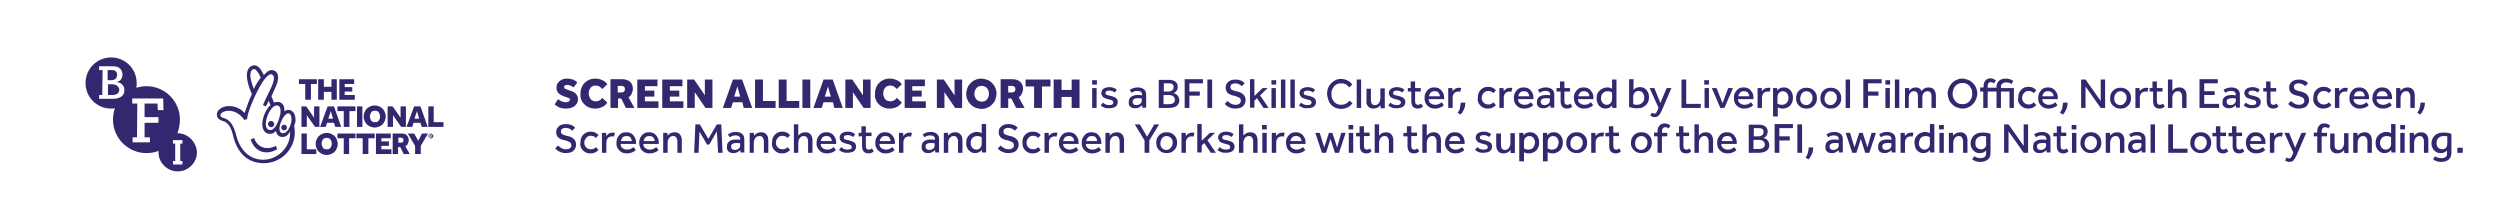
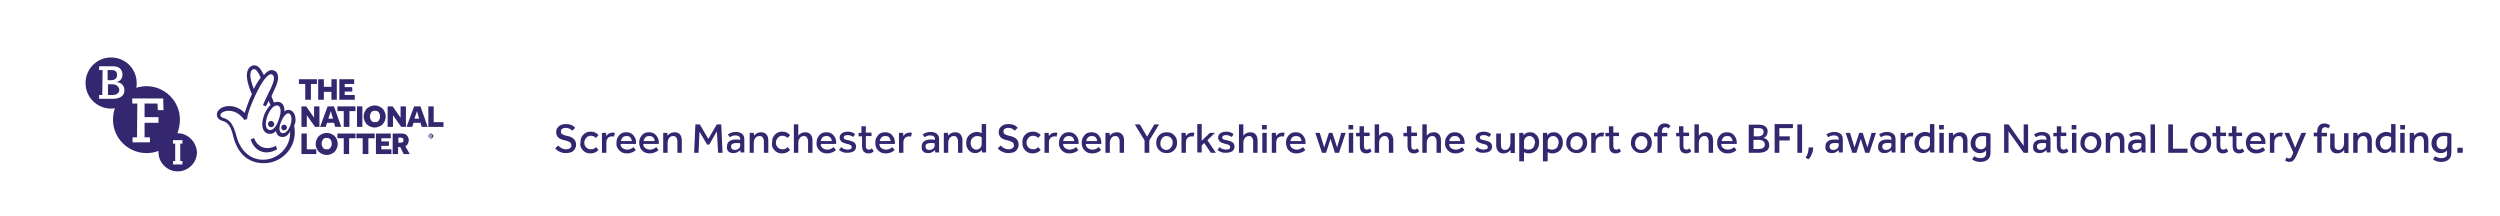
<svg xmlns="http://www.w3.org/2000/svg" version="1.1" id="Layer_1" x="0px" y="0px" viewBox="0 0 792 68.5" style="enable-background:new 0 0 792 68.5;" xml:space="preserve">
  <style type="text/css">
	.st0{fill:#34276F;}
</style>
  <g>
    <path class="st0" d="M91.3,35.9c0.8,0,1.2,1.1,1,2.6c-0.3,1.7-1.3,3.7-2.7,3.7c-1.2,0-1.2-1.6-0.9-2.6   C89.2,37.8,90.4,35.9,91.3,35.9 M88.3,37.9c-0.7,2.1-1.7,3.3-2.7,3.3c-0.7,0-1.4-0.5-1.4-1.9c0-2.7,2.2-6.6,4-5.8   C89.1,34,89.1,35.8,88.3,37.9 M80.5,21.9c0.6,0,1.3,0.9,2.1,2.7c-0.7,0.9-1.5,2.1-2.2,3.6c-0.7-1.9-1.1-3.4-1.1-4.4   C79.3,23,79.6,21.9,80.5,21.9 M83.4,50.6c-4.3,0-7.3-3-8.5-7.5c-0.8-3.1-1.8-5.2-4.3-5.8c-0.3-0.1-0.8-0.3-0.8-0.8   c0-0.6,1-1.4,2.7-1.4c2.1,0,3.8,1.3,4.9,2.9l0.9-0.3c0.1-1.7,1-4,2.5-7.3c1.9-4.1,3.8-6.9,5.1-6.9c0.4,0,0.9,0.5,0.9,1.2   c0,1.7-1.5,4.2-2.8,7c-0.1,0.3-0.7,1.6-0.7,1.6l0.9,0.4c0.3-0.5,0.9-1.6,0.9-1.8l0.6,1.4c-1.4,1.2-2.6,3.9-2.6,6.1   c0,1.6,0.7,2.6,1.7,2.9c1,0.3,1.9,0,2.6-0.8c0.2,1,0.8,1.9,2.1,1.9c1.1,0,1.9-0.7,2.4-1.8C92.2,46.7,87.9,50.6,83.4,50.6    M91.3,34.8c-0.3,0-0.9,0.2-1.2,0.5c0.1-1.5-0.4-2.5-1.4-2.9c-0.6-0.2-1.3-0.2-1.9,0.1L86,30.5c0.7-1.8,2.1-4,2.1-5.9   c0-1.4-0.7-2.4-2.1-2.4c-0.8,0-1.7,0.7-2.4,1.6c-1-2.1-1.9-3.1-3-3.1c-1.7,0-2.4,1.7-2.4,3.1c0,1.2,0.3,3.2,1.6,6   c-0.9,1.9-1.5,3.6-2.3,6c-1-1.1-2.7-2.2-4.9-2.2c-1.1,0-2.1,0.3-2.8,0.8c-0.7,0.5-1.1,1.2-1.1,1.9c0,1,0.7,1.7,1.8,2   c1.9,0.5,2.7,2,3.4,4.9c1.3,5.3,4.6,8.5,9.7,8.5c5.4,0,9.8-4.4,9.8-9.8c0-0.8-0.1-1.4-0.2-2.1c0.2-0.4,0.3-0.9,0.4-1.2   C93.8,36.4,92.9,34.8,91.3,34.8" />
    <path class="st0" d="M85.9,38.3c-0.5,0-1,0.4-1,1c0,0.5,0.4,1,1,1c0.5,0,1-0.4,1-1C86.8,38.8,86.4,38.3,85.9,38.3" />
    <path class="st0" d="M80.5,43.7l-1.1,0.5c1.3,3.8,4.7,5.2,8.4,3.1l-0.4-1.1C84.6,47.7,81.5,46.8,80.5,43.7" />
    <path class="st0" d="M90,41.3c0.5,0,0.9-0.4,0.9-0.9c0-0.5-0.4-0.9-0.9-0.9s-0.9,0.4-0.9,0.9C89.1,40.9,89.5,41.3,90,41.3" />
    <path class="st0" d="M136.5,43C136.5,43,136.5,43,136.5,43l-0.2,0v-0.2h0.1c0,0,0.1,0,0.1,0C136.5,42.9,136.5,42.9,136.5,43   C136.5,43,136.5,43,136.5,43 M136.7,43.1c0,0,0-0.1,0-0.1c0-0.1,0-0.1-0.1-0.2c0,0-0.1-0.1-0.2-0.1h-0.3v0.7h0.2v-0.3h0.1l0.2,0.3   h0.2L136.7,43.1C136.6,43.1,136.6,43.1,136.7,43.1" />
    <path class="st0" d="M136.9,43.3c0,0.1-0.1,0.1-0.1,0.2c0,0-0.1,0.1-0.2,0.1c-0.1,0-0.1,0-0.2,0c-0.1,0-0.1,0-0.2,0   c-0.1,0-0.1-0.1-0.2-0.1c0,0-0.1-0.1-0.1-0.2c0-0.1,0-0.1,0-0.2s0-0.2,0-0.2c0-0.1,0.1-0.1,0.1-0.2c0,0,0.1-0.1,0.2-0.1   c0.1,0,0.1,0,0.2,0c0.1,0,0.1,0,0.2,0c0.1,0,0.1,0.1,0.2,0.1c0,0,0.1,0.1,0.1,0.2c0,0.1,0,0.1,0,0.2S136.9,43.3,136.9,43.3    M137,42.6c-0.1-0.1-0.1-0.1-0.2-0.2c-0.1,0-0.2-0.1-0.3-0.1s-0.2,0-0.3,0.1c-0.1,0-0.2,0.1-0.2,0.2c-0.1,0.1-0.1,0.1-0.2,0.2   c0,0.1-0.1,0.2-0.1,0.3c0,0.1,0,0.2,0.1,0.3c0,0.1,0.1,0.2,0.2,0.2c0.1,0.1,0.1,0.1,0.2,0.2c0.1,0,0.2,0.1,0.3,0.1s0.2,0,0.3-0.1   c0.1,0,0.2-0.1,0.2-0.2c0.1-0.1,0.1-0.1,0.2-0.2c0-0.1,0.1-0.2,0.1-0.3c0-0.1,0-0.2-0.1-0.3C137.1,42.7,137,42.6,137,42.6" />
  </g>
  <polygon class="st0" points="96.7,31.6 98.5,31.6 98.5,26.6 100.4,26.6 100.4,25.1 94.7,25.1 94.7,26.6 96.7,26.6 " />
  <polygon class="st0" points="102.6,29.1 105,29.1 105,31.6 106.7,31.6 106.7,25.1 105,25.1 105,27.5 102.6,27.5 102.6,25.1   100.8,25.1 100.8,31.6 102.6,31.6 " />
  <polygon class="st0" points="112.4,30.1 109.2,30.1 109.2,29 111.6,29 111.6,27.6 109.2,27.6 109.2,26.6 112.2,26.6 112.2,25.1   107.5,25.1 107.5,31.6 112.4,31.6 " />
  <polygon class="st0" points="99.5,37.3 97,33.7 95.5,33.7 95.5,40.2 97.2,40.2 97.2,36.5 99.8,40.2 101.2,40.2 101.2,33.7   99.5,33.7 " />
  <path class="st0" d="M104,37.6l0.8-2.4l0.7,2.4H104z M103.8,33.7l-2.4,6.5h1.8l0.4-1.3h2.2l0.4,1.3h1.9l-2.3-6.5H103.8z" />
  <polygon class="st0" points="106.9,35.2 108.9,35.2 108.9,40.2 110.7,40.2 110.7,35.2 112.6,35.2 112.6,33.7 106.9,33.7 " />
  <rect x="113.1" y="33.7" class="st0" width="1.7" height="6.5" />
  <g>
    <path class="st0" d="M119.5,38.6c-0.2,0.1-0.4,0.1-0.7,0.1c-0.3,0-0.5,0-0.7-0.1c-0.2-0.1-0.4-0.2-0.5-0.4   c-0.1-0.2-0.2-0.4-0.3-0.6c-0.1-0.2-0.1-0.5-0.1-0.7c0-0.2,0-0.5,0.1-0.7s0.2-0.4,0.3-0.6c0.1-0.2,0.3-0.3,0.5-0.4   c0.2-0.1,0.4-0.1,0.7-0.1c0.3,0,0.5,0,0.7,0.1c0.2,0.1,0.4,0.2,0.5,0.4c0.1,0.2,0.2,0.4,0.3,0.6s0.1,0.5,0.1,0.7   c0,0.2,0,0.5-0.1,0.7c-0.1,0.2-0.2,0.4-0.3,0.6C119.8,38.4,119.7,38.5,119.5,38.6 M121.2,39.4c0.3-0.3,0.5-0.7,0.7-1.1   c0.2-0.4,0.3-0.9,0.3-1.4c0-0.5-0.1-1-0.3-1.4c-0.2-0.4-0.4-0.8-0.7-1.1c-0.3-0.3-0.7-0.5-1.1-0.7c-0.4-0.2-0.9-0.3-1.4-0.3   c-0.5,0-0.9,0.1-1.4,0.3c-0.4,0.2-0.8,0.4-1.1,0.7c-0.3,0.3-0.5,0.7-0.7,1.1c-0.2,0.4-0.3,0.9-0.3,1.4c0,0.5,0.1,1,0.3,1.4   c0.2,0.4,0.4,0.8,0.7,1.1c0.3,0.3,0.7,0.5,1.1,0.7c0.4,0.2,0.9,0.3,1.4,0.3c0.5,0,0.9-0.1,1.4-0.3   C120.6,39.9,120.9,39.7,121.2,39.4" />
  </g>
  <polygon class="st0" points="128.6,40.2 128.6,33.7 126.9,33.7 126.9,37.3 124.4,33.7 122.8,33.7 122.8,40.2 124.5,40.2 124.5,36.5   127.1,40.2 " />
  <path class="st0" d="M132.1,35.2l0.7,2.4h-1.5L132.1,35.2z M131,38.9h2.2l0.4,1.3h1.9l-2.3-6.5h-2l-2.4,6.5h1.8L131,38.9z" />
  <polygon class="st0" points="137.4,38.7 137.4,33.7 135.7,33.7 135.7,40.2 140.5,40.2 140.5,38.7 " />
  <polygon class="st0" points="97.2,42.3 95.5,42.3 95.5,48.8 100.2,48.8 100.2,47.3 97.2,47.3 " />
  <g>
    <path class="st0" d="M105,46.2c-0.1,0.2-0.2,0.4-0.3,0.6c-0.1,0.2-0.3,0.3-0.5,0.4c-0.2,0.1-0.4,0.1-0.7,0.1c-0.3,0-0.5,0-0.7-0.1   c-0.2-0.1-0.4-0.2-0.5-0.4c-0.1-0.2-0.2-0.4-0.3-0.6s-0.1-0.5-0.1-0.7s0-0.5,0.1-0.7c0.1-0.2,0.2-0.4,0.3-0.6   c0.1-0.2,0.3-0.3,0.5-0.4c0.2-0.1,0.4-0.1,0.7-0.1c0.3,0,0.5,0,0.7,0.1c0.2,0.1,0.4,0.2,0.5,0.4c0.1,0.2,0.2,0.4,0.3,0.6   c0.1,0.2,0.1,0.5,0.1,0.7S105.1,46,105,46.2 M106,43.1c-0.3-0.3-0.7-0.5-1.1-0.7c-0.4-0.2-0.9-0.3-1.4-0.3c-0.5,0-0.9,0.1-1.4,0.3   c-0.4,0.2-0.8,0.4-1.1,0.7c-0.3,0.3-0.5,0.7-0.7,1.1c-0.2,0.4-0.3,0.9-0.3,1.4c0,0.5,0.1,1,0.3,1.4c0.2,0.4,0.4,0.8,0.7,1.1   c0.3,0.3,0.7,0.5,1.1,0.7c0.4,0.2,0.9,0.3,1.4,0.3c0.5,0,0.9-0.1,1.4-0.3c0.4-0.2,0.8-0.4,1.1-0.7c0.3-0.3,0.5-0.7,0.7-1.1   c0.2-0.4,0.3-0.9,0.3-1.4c0-0.5-0.1-1-0.3-1.4C106.5,43.7,106.3,43.4,106,43.1" />
  </g>
  <polygon class="st0" points="106.9,43.8 108.9,43.8 108.9,48.8 110.6,48.8 110.6,43.8 112.6,43.8 112.6,42.3 106.9,42.3 " />
  <polygon class="st0" points="112.9,43.8 114.9,43.8 114.9,48.8 116.7,48.8 116.7,43.8 118.7,43.8 118.7,42.3 112.9,42.3 " />
  <polygon class="st0" points="120.8,46.2 123.2,46.2 123.2,44.8 120.8,44.8 120.8,43.8 123.8,43.8 123.8,42.3 119.1,42.3 119.1,48.8   124,48.8 124,47.3 120.8,47.3 " />
  <g>
    <path class="st0" d="M127.6,45c-0.1,0.1-0.3,0.2-0.6,0.2h-0.8v-1.6h0.8c0.2,0,0.4,0.1,0.6,0.2s0.2,0.3,0.2,0.6   C127.8,44.7,127.8,44.9,127.6,45 M129.2,45.5c0.2-0.3,0.3-0.7,0.3-1.1c0-0.4-0.1-0.7-0.2-0.9c-0.1-0.3-0.3-0.5-0.5-0.7   c-0.2-0.2-0.4-0.3-0.7-0.4c-0.3-0.1-0.6-0.1-1-0.1h-2.7v6.5h1.7v-2.2h0.7l1.1,2.2h1.9l-1.4-2.5C128.8,46.1,129.1,45.9,129.2,45.5" />
  </g>
-   <polygon class="st0" points="132.5,44.6 131.2,42.3 129.2,42.3 131.5,46.2 131.5,48.8 133.3,48.8 133.3,46.2 135.6,42.3 133.7,42.3   " />
  <g>
    <path class="st0" d="M57.8,45.5h-0.7V51h0.7v1.1h-3V51h0.7v-5.5h-0.7v-1.1h3V45.5z M50,34.8l-0.1-2h-4.1l0,4.3h4.4v1.8h-4.4l0,4.6   h1.7v1.6H42v-1.6h1.4l0.1-10.7h-1.6v-1.6h9.8l0.1,3.7H50z M35.7,31.3h-4.3v-1.2h1l0.1-7.9h-1.1V21h4.1c1.1,0,1.8,0.1,2.4,0.6   c0.5,0.4,0.9,1.1,0.9,2c0,1.2-0.7,2.3-2.1,2.4v0c1.4,0,2.7,0.9,2.7,2.5C39.5,30.2,38.2,31.3,35.7,31.3 M56.2,42.2   C56.1,42.2,56.1,42.2,56.2,42.2c0.5-1.3,0.8-2.8,0.8-4.3c0-5.9-4.8-10.6-10.6-10.6c-1.1,0-2.2,0.2-3.2,0.5c0.1-0.5,0.1-1,0.1-1.5   c0-4.5-3.6-8.1-8.1-8.1c-4.5,0-8.1,3.6-8.1,8.1c0,4.5,3.6,8.1,8.1,8.1c0.4,0,0.8,0,1.2-0.1c-0.4,1.1-0.6,2.3-0.6,3.6   c0,5.9,4.8,10.6,10.6,10.6c1.3,0,2.6-0.2,3.8-0.7c0,0.1,0,0.3,0,0.4c0,3.3,2.7,6.1,6.1,6.1c3.3,0,6.1-2.7,6.1-6.1   C62.2,44.9,59.5,42.2,56.2,42.2 M35.6,26.7h-1.4l0,3.4h1.4c1.2,0,2.2-0.5,2.2-1.7C37.6,27.2,36.6,26.7,35.6,26.7 M37.1,23.7   c0-0.7-0.3-1.1-0.7-1.3c-0.3-0.2-0.6-0.2-1.2-0.2h-1.1l0,3.2h1.1C36.4,25.4,37.1,24.8,37.1,23.7" />
    <path class="st0" d="M778.5,48.4h1.7v-1.6h-1.7V48.4z M774.9,46.8c-0.3,0.3-0.7,0.5-1.2,0.5c-0.5,0-0.9-0.2-1.3-0.5   c-0.3-0.4-0.5-0.8-0.5-1.5c0-0.7,0.2-1.2,0.6-1.6c0.4-0.4,1-0.6,1.7-0.6c0.3,0,0.7,0,1.1,0.1v2.3C775.3,46,775.2,46.4,774.9,46.8    M773.4,50.1c-0.7,0-1.4-0.2-2-0.6l-0.6,1c0.7,0.5,1.5,0.8,2.6,0.8c1,0,1.8-0.3,2.4-0.8c0.6-0.5,0.8-1.3,0.8-2.2v-5.9   c-0.4-0.1-0.8-0.3-1.2-0.3c-0.4-0.1-0.9-0.1-1.3-0.1c-0.7,0-1.4,0.1-2,0.4c-0.6,0.3-1,0.7-1.3,1.2c-0.3,0.5-0.5,1.1-0.5,1.8   c0,0.6,0.1,1.2,0.4,1.6c0.2,0.5,0.6,0.8,1,1.1c0.4,0.3,0.9,0.4,1.5,0.4c0.9,0,1.6-0.3,2-0.9v0.8C775.4,49.5,774.7,50.1,773.4,50.1    M763.4,48.4h1.4v-3.2c0-0.6,0.2-1.1,0.5-1.5c0.3-0.4,0.7-0.6,1.2-0.6c0.5,0,0.8,0.1,1,0.4c0.2,0.3,0.4,0.7,0.4,1.2v3.7h1.4v-3.9   c0-0.8-0.2-1.5-0.6-1.9c-0.4-0.5-1-0.7-1.7-0.7c-0.5,0-0.9,0.1-1.3,0.3c-0.4,0.2-0.7,0.5-0.9,0.8l-0.1-0.9h-1.3V48.4z M760.4,41   h1.5v-1.4h-1.5V41z M760.4,48.4h1.4v-6.3h-1.4V48.4z M754.6,43.7c0.4-0.4,0.9-0.6,1.5-0.6c0.5,0,1,0.1,1.4,0.4v2.1   c0,0.5-0.2,1-0.5,1.3c-0.3,0.3-0.7,0.5-1.2,0.5c-0.5,0-0.9-0.2-1.3-0.6c-0.3-0.4-0.5-0.9-0.5-1.5C754,44.6,754.2,44.1,754.6,43.7    M753,47c0.2,0.5,0.6,0.8,1,1.1c0.4,0.3,0.9,0.4,1.5,0.4c0.4,0,0.8-0.1,1.2-0.3c0.3-0.2,0.6-0.4,0.8-0.7l0.1,0.8h1.3v-9h-1.4v2.9   c-0.5-0.3-1-0.4-1.6-0.4c-0.6,0-1.2,0.2-1.7,0.5c-0.5,0.3-0.9,0.7-1.2,1.2c-0.3,0.5-0.4,1.1-0.4,1.8C752.6,46,752.7,46.6,753,47    M745.5,48.4h1.4v-3.2c0-0.6,0.2-1.1,0.5-1.5c0.3-0.4,0.7-0.6,1.2-0.6c0.5,0,0.8,0.1,1,0.4c0.2,0.3,0.4,0.7,0.4,1.2v3.7h1.4v-3.9   c0-0.8-0.2-1.5-0.6-1.9c-0.4-0.5-1-0.7-1.7-0.7c-0.5,0-0.9,0.1-1.3,0.3c-0.4,0.2-0.7,0.5-0.9,0.8l-0.1-0.9h-1.3V48.4z M738.7,47.9   c0.4,0.5,1,0.7,1.7,0.7c0.5,0,0.9-0.1,1.3-0.3c0.4-0.2,0.7-0.5,0.9-0.8l0.1,1h1.3v-6.3h-1.4v3.1c0,0.6-0.2,1.2-0.5,1.6   c-0.3,0.4-0.7,0.6-1.2,0.6c-0.4,0-0.7-0.1-1-0.4s-0.3-0.7-0.3-1.2v-3.6h-1.4v3.8C738.1,46.7,738.3,47.4,738.7,47.9 M733,43.2h1.1   v5.2h1.4v-5.2h1.7v-1.1h-1.7v-0.4c0-0.9,0.4-1.4,1.1-1.4c0.4,0,0.7,0.1,1,0.4l0.6-0.9c-0.5-0.4-1.1-0.7-1.8-0.7   c-0.7,0-1.3,0.2-1.7,0.7c-0.4,0.4-0.6,1.1-0.6,1.8v0.4H733V43.2z M727.1,46.8l-1.9-4.7h-1.5l2.8,6.2l-0.2,0.6   c-0.2,0.5-0.4,0.8-0.5,1c-0.2,0.2-0.4,0.3-0.6,0.3c-0.2,0-0.5-0.1-0.8-0.3l-0.5,0.9c0.4,0.3,0.9,0.5,1.4,0.5c0.3,0,0.6-0.1,0.9-0.2   c0.2-0.1,0.5-0.4,0.7-0.7c0.2-0.3,0.4-0.7,0.7-1.3l3-7h-1.5L727.1,46.8z M719.1,48.4h1.4v-3.3c0-0.6,0.2-1,0.5-1.4   c0.3-0.3,0.8-0.5,1.3-0.5c0.2,0,0.4,0,0.6,0.1l0.3-1.2c-0.2-0.1-0.5-0.1-0.7-0.1c-0.4,0-0.8,0.1-1.2,0.3c-0.3,0.2-0.6,0.5-0.8,0.8   l-0.1-1h-1.3V48.4z M716.4,44.7h-3.5c0.1-0.5,0.3-0.9,0.6-1.2c0.3-0.3,0.7-0.4,1.2-0.4c0.5,0,0.9,0.1,1.2,0.4   C716.2,43.8,716.4,44.2,716.4,44.7 M711.9,47c0.3,0.5,0.7,0.9,1.2,1.2c0.5,0.3,1.1,0.4,1.8,0.4c0.5,0,1-0.1,1.5-0.3   c0.5-0.2,0.9-0.4,1.2-0.8l-0.7-0.9c-0.6,0.5-1.2,0.8-2,0.8c-0.6,0-1.1-0.2-1.5-0.5c-0.4-0.3-0.6-0.7-0.6-1.3h4.9v-0.3   c0-0.7-0.1-1.3-0.4-1.8c-0.3-0.5-0.6-0.9-1.1-1.2c-0.5-0.3-1-0.4-1.6-0.4c-0.6,0-1.2,0.1-1.6,0.4c-0.5,0.3-0.8,0.7-1.1,1.2   c-0.3,0.5-0.4,1.1-0.4,1.7C711.5,45.9,711.7,46.5,711.9,47 M706.2,43.2h1.1v3.1c0,0.7,0.2,1.3,0.5,1.7c0.4,0.4,0.9,0.6,1.5,0.6   c0.7,0,1.3-0.2,1.7-0.7l-0.6-0.9c-0.3,0.3-0.6,0.4-1,0.4c-0.3,0-0.5-0.1-0.7-0.3c-0.1-0.2-0.2-0.5-0.2-0.9v-3.1h1.8v-1.1h-1.8V40   h-1.4v2.1h-1.1V43.2z M701.1,43.2h1.1v3.1c0,0.7,0.2,1.3,0.5,1.7c0.4,0.4,0.9,0.6,1.5,0.6c0.7,0,1.3-0.2,1.7-0.7l-0.6-0.9   c-0.3,0.3-0.6,0.4-1,0.4c-0.3,0-0.5-0.1-0.7-0.3c-0.1-0.2-0.2-0.5-0.2-0.9v-3.1h1.8v-1.1h-1.8V40h-1.4v2.1h-1.1V43.2z M695.8,43.7   c0.4-0.4,0.8-0.6,1.4-0.6c0.4,0,0.7,0.1,1,0.3c0.3,0.2,0.5,0.4,0.7,0.8c0.2,0.3,0.2,0.7,0.2,1.1c0,0.4-0.1,0.8-0.3,1.1   s-0.4,0.6-0.7,0.8c-0.3,0.2-0.6,0.3-1,0.3c-0.6,0-1-0.2-1.4-0.6c-0.4-0.4-0.5-0.9-0.5-1.5S695.4,44.1,695.8,43.7 M694.3,46.9   c0.3,0.5,0.7,0.9,1.2,1.2c0.5,0.3,1.1,0.4,1.7,0.4c0.6,0,1.2-0.1,1.7-0.4c0.5-0.3,0.9-0.7,1.2-1.2c0.3-0.5,0.4-1.1,0.4-1.7   c0-0.6-0.1-1.2-0.4-1.7s-0.7-0.9-1.2-1.2c-0.5-0.3-1.1-0.4-1.7-0.4c-0.6,0-1.2,0.1-1.7,0.4s-0.9,0.7-1.2,1.2   c-0.3,0.5-0.4,1.1-0.4,1.7C693.8,45.8,694,46.4,694.3,46.9 M686.9,48.4h6.1v-1.3h-4.6v-7.7h-1.5V48.4z M681.3,48.4h1.4v-9h-1.4   V48.4z M675.9,45.6c0.3-0.2,0.7-0.3,1.3-0.3c0.4,0,0.8,0,1.2,0.1v0.7c0,0.3-0.1,0.5-0.2,0.7c-0.2,0.2-0.4,0.4-0.6,0.5   c-0.3,0.1-0.5,0.2-0.9,0.2c-0.4,0-0.7-0.1-0.9-0.3c-0.2-0.2-0.3-0.4-0.3-0.8C675.5,46.1,675.6,45.8,675.9,45.6 M674.7,48   c0.4,0.4,0.9,0.5,1.6,0.5c0.5,0,0.9-0.1,1.2-0.3c0.4-0.2,0.7-0.4,0.9-0.7l0.1,0.8h1.2v-4.2c0-0.7-0.2-1.3-0.7-1.7   c-0.5-0.4-1.2-0.6-2-0.6c-1,0-1.8,0.3-2.5,0.8l0.6,0.9c0.5-0.4,1.1-0.6,1.8-0.6c1,0,1.5,0.4,1.5,1.2v0.2c-0.5-0.1-0.9-0.1-1.4-0.1   c-0.9,0-1.6,0.2-2.1,0.6c-0.5,0.4-0.7,0.9-0.7,1.6C674.1,47.1,674.3,47.6,674.7,48 M667.1,48.4h1.4v-3.2c0-0.6,0.2-1.1,0.5-1.5   c0.3-0.4,0.7-0.6,1.2-0.6c0.5,0,0.8,0.1,1,0.4c0.2,0.3,0.4,0.7,0.4,1.2v3.7h1.4v-3.9c0-0.8-0.2-1.5-0.6-1.9c-0.4-0.5-1-0.7-1.7-0.7   c-0.5,0-0.9,0.1-1.3,0.3c-0.4,0.2-0.7,0.5-0.9,0.8l-0.1-0.9h-1.3V48.4z M661,43.7c0.4-0.4,0.8-0.6,1.4-0.6c0.4,0,0.7,0.1,1,0.3   c0.3,0.2,0.5,0.4,0.7,0.8c0.2,0.3,0.2,0.7,0.2,1.1c0,0.4-0.1,0.8-0.3,1.1s-0.4,0.6-0.7,0.8c-0.3,0.2-0.6,0.3-1,0.3   c-0.6,0-1-0.2-1.4-0.6c-0.4-0.4-0.5-0.9-0.5-1.5S660.6,44.1,661,43.7 M659.5,46.9c0.3,0.5,0.7,0.9,1.2,1.2c0.5,0.3,1.1,0.4,1.7,0.4   c0.6,0,1.2-0.1,1.7-0.4c0.5-0.3,0.9-0.7,1.2-1.2c0.3-0.5,0.4-1.1,0.4-1.7c0-0.6-0.1-1.2-0.4-1.7c-0.3-0.5-0.7-0.9-1.2-1.2   c-0.5-0.3-1.1-0.4-1.7-0.4c-0.6,0-1.2,0.1-1.7,0.4c-0.5,0.3-0.9,0.7-1.2,1.2c-0.3,0.5-0.4,1.1-0.4,1.7   C659,45.8,659.2,46.4,659.5,46.9 M656.3,41h1.5v-1.4h-1.5V41z M656.4,48.4h1.4v-6.3h-1.4V48.4z M650.5,43.2h1.1v3.1   c0,0.7,0.2,1.3,0.5,1.7c0.4,0.4,0.9,0.6,1.5,0.6c0.7,0,1.3-0.2,1.7-0.7l-0.6-0.9c-0.3,0.3-0.6,0.4-1,0.4c-0.3,0-0.5-0.1-0.7-0.3   c-0.1-0.2-0.2-0.5-0.2-0.9v-3.1h1.8v-1.1H653V40h-1.4v2.1h-1.1V43.2z M645.7,45.6c0.3-0.2,0.7-0.3,1.3-0.3c0.4,0,0.8,0,1.2,0.1v0.7   c0,0.3-0.1,0.5-0.2,0.7c-0.2,0.2-0.4,0.4-0.6,0.5c-0.3,0.1-0.5,0.2-0.9,0.2c-0.4,0-0.7-0.1-0.9-0.3c-0.2-0.2-0.3-0.4-0.3-0.8   C645.3,46.1,645.4,45.8,645.7,45.6 M644.6,48c0.4,0.4,0.9,0.5,1.6,0.5c0.5,0,0.9-0.1,1.2-0.3c0.4-0.2,0.7-0.4,0.9-0.7l0.1,0.8h1.2   v-4.2c0-0.7-0.2-1.3-0.7-1.7c-0.5-0.4-1.2-0.6-2-0.6c-1,0-1.8,0.3-2.5,0.8l0.6,0.9c0.5-0.4,1.1-0.6,1.8-0.6c1,0,1.5,0.4,1.5,1.2   v0.2c-0.5-0.1-0.9-0.1-1.4-0.1c-0.9,0-1.6,0.2-2.1,0.6c-0.5,0.4-0.7,0.9-0.7,1.6C644,47.1,644.2,47.6,644.6,48 M634.9,48.4h1.4   v-6.8l4.8,6.8h1.4v-9h-1.4v6.8l-4.8-6.8h-1.4V48.4z M628.8,46.8c-0.3,0.3-0.7,0.5-1.2,0.5c-0.5,0-0.9-0.2-1.3-0.5s-0.5-0.8-0.5-1.5   c0-0.7,0.2-1.2,0.6-1.6c0.4-0.4,1-0.6,1.7-0.6c0.3,0,0.7,0,1.1,0.1v2.3C629.3,46,629.2,46.4,628.8,46.8 M627.4,50.1   c-0.7,0-1.4-0.2-2-0.6l-0.6,1c0.7,0.5,1.5,0.8,2.6,0.8c1,0,1.8-0.3,2.4-0.8c0.6-0.5,0.8-1.3,0.8-2.2v-5.9c-0.4-0.1-0.8-0.3-1.2-0.3   c-0.4-0.1-0.9-0.1-1.3-0.1c-0.7,0-1.4,0.1-2,0.4c-0.6,0.3-1,0.7-1.3,1.2c-0.3,0.5-0.5,1.1-0.5,1.8c0,0.6,0.1,1.2,0.4,1.6   c0.2,0.5,0.6,0.8,1,1.1c0.4,0.3,0.9,0.4,1.5,0.4c0.9,0,1.6-0.3,2-0.9v0.8C629.3,49.5,628.7,50.1,627.4,50.1 M617.4,48.4h1.4v-3.2   c0-0.6,0.2-1.1,0.5-1.5c0.3-0.4,0.7-0.6,1.2-0.6c0.5,0,0.8,0.1,1,0.4c0.2,0.3,0.4,0.7,0.4,1.2v3.7h1.4v-3.9c0-0.8-0.2-1.5-0.6-1.9   c-0.4-0.5-1-0.7-1.7-0.7c-0.5,0-0.9,0.1-1.3,0.3c-0.4,0.2-0.7,0.5-0.9,0.8l-0.1-0.9h-1.3V48.4z M614.3,41h1.5v-1.4h-1.5V41z    M614.4,48.4h1.4v-6.3h-1.4V48.4z M608.5,43.7c0.4-0.4,0.9-0.6,1.5-0.6c0.5,0,1,0.1,1.4,0.4v2.1c0,0.5-0.2,1-0.5,1.3   c-0.3,0.3-0.7,0.5-1.2,0.5c-0.5,0-0.9-0.2-1.3-0.6c-0.3-0.4-0.5-0.9-0.5-1.5C608,44.6,608.2,44.1,608.5,43.7 M606.9,47   c0.2,0.5,0.6,0.8,1,1.1c0.4,0.3,0.9,0.4,1.5,0.4c0.4,0,0.8-0.1,1.2-0.3c0.3-0.2,0.6-0.4,0.8-0.7l0.1,0.8h1.3v-9h-1.4v2.9   c-0.5-0.3-1-0.4-1.6-0.4c-0.6,0-1.2,0.2-1.7,0.5c-0.5,0.3-0.9,0.7-1.2,1.2c-0.3,0.5-0.4,1.1-0.4,1.8C606.6,46,606.7,46.6,606.9,47    M602.1,48.4h1.4v-3.3c0-0.6,0.2-1,0.5-1.4c0.3-0.3,0.8-0.5,1.3-0.5c0.2,0,0.4,0,0.6,0.1l0.3-1.2c-0.2-0.1-0.5-0.1-0.7-0.1   c-0.4,0-0.8,0.1-1.2,0.3c-0.3,0.2-0.6,0.5-0.8,0.8l-0.1-1h-1.3V48.4z M596.7,45.6c0.3-0.2,0.7-0.3,1.3-0.3c0.4,0,0.8,0,1.2,0.1v0.7   c0,0.3-0.1,0.5-0.2,0.7c-0.2,0.2-0.4,0.4-0.6,0.5c-0.3,0.1-0.5,0.2-0.9,0.2c-0.4,0-0.7-0.1-0.9-0.3c-0.2-0.2-0.3-0.4-0.3-0.8   C596.3,46.1,596.4,45.8,596.7,45.6 M595.5,48c0.4,0.4,0.9,0.5,1.6,0.5c0.5,0,0.9-0.1,1.2-0.3c0.4-0.2,0.7-0.4,0.9-0.7l0.1,0.8h1.2   v-4.2c0-0.7-0.2-1.3-0.7-1.7c-0.5-0.4-1.2-0.6-2-0.6c-1,0-1.8,0.3-2.5,0.8l0.6,0.9c0.5-0.4,1.1-0.6,1.8-0.6c1,0,1.5,0.4,1.5,1.2   v0.2c-0.5-0.1-0.9-0.1-1.4-0.1c-0.9,0-1.6,0.2-2.1,0.6c-0.5,0.4-0.7,0.9-0.7,1.6C594.9,47.1,595.1,47.6,595.5,48 M591.6,46.7   l-1.5-4.6H589l-1.5,4.6l-1.4-4.6h-1.4l2.1,6.3h1.3l1.4-4.4l1.4,4.4h1.3l2.1-6.3h-1.4L591.6,46.7z M580,45.6   c0.3-0.2,0.7-0.3,1.3-0.3c0.4,0,0.8,0,1.2,0.1v0.7c0,0.3-0.1,0.5-0.2,0.7c-0.2,0.2-0.4,0.4-0.6,0.5c-0.3,0.1-0.5,0.2-0.9,0.2   c-0.4,0-0.7-0.1-0.9-0.3c-0.2-0.2-0.3-0.4-0.3-0.8C579.6,46.1,579.7,45.8,580,45.6 M578.8,48c0.4,0.4,0.9,0.5,1.6,0.5   c0.5,0,0.9-0.1,1.2-0.3c0.4-0.2,0.7-0.4,0.9-0.7l0.1,0.8h1.2v-4.2c0-0.7-0.2-1.3-0.7-1.7c-0.5-0.4-1.2-0.6-2-0.6   c-1,0-1.8,0.3-2.5,0.8l0.6,0.9c0.5-0.4,1.1-0.6,1.8-0.6c1,0,1.5,0.4,1.5,1.2v0.2c-0.5-0.1-0.9-0.1-1.4-0.1c-0.9,0-1.6,0.2-2.1,0.6   c-0.5,0.4-0.7,0.9-0.7,1.6C578.2,47.1,578.4,47.6,578.8,48 M572.7,48.5c-0.1,0.5-0.4,1-0.7,1.4l0.9,0.6c0.5-0.5,0.8-1,1.1-1.7   c0.3-0.7,0.4-1.3,0.4-2.1h-1.4C572.9,47.4,572.9,48,572.7,48.5 M569.4,48.4h1.5v-9h-1.5V48.4z M562.2,48.4h1.5v-3.9h3.3v-1.3h-3.3   v-2.6h4.3v-1.3h-5.8V48.4z M558.7,41.8c0,0.4-0.1,0.7-0.4,1c-0.3,0.2-0.7,0.4-1.2,0.4h-1.5v-2.6h1.7c0.5,0,0.8,0.1,1.1,0.3   C558.5,41.1,558.7,41.4,558.7,41.8 M557.1,47.2h-1.6v-2.9h1.6c0.6,0,1.1,0.1,1.5,0.4c0.3,0.3,0.5,0.6,0.5,1.1   C559.1,46.7,558.4,47.2,557.1,47.2 M554.1,48.4h3c1.1,0,1.9-0.2,2.5-0.6s0.9-1,0.9-1.8c0-0.6-0.2-1.1-0.5-1.5   c-0.3-0.4-0.8-0.7-1.4-0.8c0.4-0.1,0.8-0.4,1-0.7s0.4-0.8,0.4-1.3c0-0.7-0.2-1.2-0.7-1.6c-0.5-0.4-1.2-0.6-2.1-0.6h-3.2V48.4z    M548.9,44.7h-3.5c0.1-0.5,0.3-0.9,0.6-1.2c0.3-0.3,0.7-0.4,1.2-0.4c0.5,0,0.9,0.1,1.2,0.4C548.6,43.8,548.8,44.2,548.9,44.7    M544.4,47c0.3,0.5,0.7,0.9,1.2,1.2c0.5,0.3,1.1,0.4,1.8,0.4c0.5,0,1-0.1,1.5-0.3c0.5-0.2,0.9-0.4,1.2-0.8l-0.7-0.9   c-0.6,0.5-1.2,0.8-2,0.8c-0.6,0-1.1-0.2-1.5-0.5c-0.4-0.3-0.6-0.7-0.6-1.3h4.9v-0.3c0-0.7-0.1-1.3-0.4-1.8   c-0.3-0.5-0.6-0.9-1.1-1.2c-0.5-0.3-1-0.4-1.6-0.4c-0.6,0-1.2,0.1-1.6,0.4c-0.5,0.3-0.8,0.7-1.1,1.2c-0.3,0.5-0.4,1.1-0.4,1.7   C544,45.9,544.1,46.5,544.4,47 M536.8,48.4h1.4v-3.2c0-0.6,0.2-1.1,0.5-1.5c0.3-0.4,0.7-0.6,1.2-0.6c0.5,0,0.8,0.1,1,0.4   c0.2,0.3,0.4,0.7,0.4,1.2v3.7h1.4v-3.9c0-0.8-0.2-1.5-0.6-1.9c-0.4-0.5-1-0.7-1.7-0.7c-0.5,0-0.9,0.1-1.3,0.3   c-0.4,0.2-0.7,0.5-0.9,0.8v-3.6h-1.4V48.4z M531,43.2h1.1v3.1c0,0.7,0.2,1.3,0.5,1.7c0.4,0.4,0.9,0.6,1.5,0.6   c0.7,0,1.3-0.2,1.7-0.7l-0.6-0.9c-0.3,0.3-0.6,0.4-1,0.4c-0.3,0-0.5-0.1-0.7-0.3c-0.1-0.2-0.2-0.5-0.2-0.9v-3.1h1.8v-1.1h-1.8V40   h-1.4v2.1H531V43.2z M524,43.2h1.1v5.2h1.4v-5.2h1.7v-1.1h-1.7v-0.4c0-0.9,0.4-1.4,1.1-1.4c0.4,0,0.7,0.1,1,0.4l0.6-0.9   c-0.5-0.4-1.1-0.7-1.8-0.7c-0.7,0-1.3,0.2-1.7,0.7c-0.4,0.4-0.6,1.1-0.6,1.8v0.4H524V43.2z M518.6,43.7c0.4-0.4,0.8-0.6,1.4-0.6   c0.4,0,0.7,0.1,1,0.3c0.3,0.2,0.5,0.4,0.7,0.8c0.2,0.3,0.2,0.7,0.2,1.1c0,0.4-0.1,0.8-0.3,1.1c-0.2,0.3-0.4,0.6-0.7,0.8   c-0.3,0.2-0.6,0.3-1,0.3c-0.6,0-1-0.2-1.4-0.6c-0.4-0.4-0.5-0.9-0.5-1.5S518.2,44.1,518.6,43.7 M517.1,46.9   c0.3,0.5,0.7,0.9,1.2,1.2c0.5,0.3,1.1,0.4,1.7,0.4c0.6,0,1.2-0.1,1.7-0.4c0.5-0.3,0.9-0.7,1.2-1.2c0.3-0.5,0.4-1.1,0.4-1.7   c0-0.6-0.1-1.2-0.4-1.7c-0.3-0.5-0.7-0.9-1.2-1.2s-1.1-0.4-1.7-0.4c-0.6,0-1.2,0.1-1.7,0.4c-0.5,0.3-0.9,0.7-1.2,1.2   c-0.3,0.5-0.4,1.1-0.4,1.7C516.6,45.8,516.8,46.4,517.1,46.9 M508.7,43.2h1.1v3.1c0,0.7,0.2,1.3,0.5,1.7c0.4,0.4,0.9,0.6,1.5,0.6   c0.7,0,1.3-0.2,1.7-0.7L513,47c-0.3,0.3-0.6,0.4-1,0.4c-0.3,0-0.5-0.1-0.7-0.3c-0.1-0.2-0.2-0.5-0.2-0.9v-3.1h1.8v-1.1h-1.8V40   h-1.4v2.1h-1.1V43.2z M504.1,48.4h1.4v-3.3c0-0.6,0.2-1,0.5-1.4c0.3-0.3,0.8-0.5,1.3-0.5c0.2,0,0.4,0,0.6,0.1l0.3-1.2   c-0.2-0.1-0.5-0.1-0.7-0.1c-0.4,0-0.8,0.1-1.2,0.3c-0.3,0.2-0.6,0.5-0.8,0.8l-0.1-1h-1.3V48.4z M498.1,43.7   c0.4-0.4,0.8-0.6,1.4-0.6c0.4,0,0.7,0.1,1,0.3c0.3,0.2,0.5,0.4,0.7,0.8c0.2,0.3,0.2,0.7,0.2,1.1c0,0.4-0.1,0.8-0.3,1.1   c-0.2,0.3-0.4,0.6-0.7,0.8c-0.3,0.2-0.6,0.3-1,0.3c-0.6,0-1-0.2-1.4-0.6c-0.4-0.4-0.5-0.9-0.5-1.5S497.7,44.1,498.1,43.7    M496.6,46.9c0.3,0.5,0.7,0.9,1.2,1.2c0.5,0.3,1.1,0.4,1.7,0.4c0.6,0,1.2-0.1,1.7-0.4c0.5-0.3,0.9-0.7,1.2-1.2   c0.3-0.5,0.4-1.1,0.4-1.7c0-0.6-0.1-1.2-0.4-1.7c-0.3-0.5-0.7-0.9-1.2-1.2s-1.1-0.4-1.7-0.4c-0.6,0-1.2,0.1-1.7,0.4   s-0.9,0.7-1.2,1.2c-0.3,0.5-0.4,1.1-0.4,1.7C496.1,45.8,496.3,46.4,496.6,46.9 M493.2,46.8c-0.4,0.4-0.9,0.6-1.5,0.6   c-0.5,0-1-0.1-1.4-0.4v-2.1c0-0.5,0.2-1,0.5-1.3c0.3-0.3,0.7-0.5,1.2-0.5c0.5,0,1,0.2,1.3,0.6c0.3,0.4,0.5,0.9,0.5,1.5   C493.7,45.8,493.5,46.4,493.2,46.8 M488.9,51.1h1.4v-2.9c0.5,0.3,1,0.4,1.6,0.4c0.6,0,1.2-0.2,1.7-0.5c0.5-0.3,0.9-0.7,1.1-1.2   c0.3-0.5,0.4-1.1,0.4-1.8c0-0.6-0.1-1.2-0.4-1.7c-0.2-0.5-0.6-0.8-1-1.1c-0.4-0.3-0.9-0.4-1.5-0.4c-0.9,0-1.6,0.3-2,1l-0.1-0.8   h-1.3V51.1z M485.7,46.8c-0.4,0.4-0.9,0.6-1.5,0.6c-0.5,0-1-0.1-1.4-0.4v-2.1c0-0.5,0.2-1,0.5-1.3c0.3-0.3,0.7-0.5,1.2-0.5   c0.5,0,1,0.2,1.3,0.6c0.3,0.4,0.5,0.9,0.5,1.5C486.2,45.8,486,46.4,485.7,46.8 M481.4,51.1h1.4v-2.9c0.5,0.3,1,0.4,1.6,0.4   c0.6,0,1.2-0.2,1.7-0.5c0.5-0.3,0.9-0.7,1.1-1.2c0.3-0.5,0.4-1.1,0.4-1.8c0-0.6-0.1-1.2-0.4-1.7c-0.2-0.5-0.6-0.8-1-1.1   c-0.4-0.3-0.9-0.4-1.5-0.4c-0.9,0-1.6,0.3-2,1l-0.1-0.8h-1.3V51.1z M474.6,47.9c0.4,0.5,1,0.7,1.7,0.7c0.5,0,0.9-0.1,1.3-0.3   c0.4-0.2,0.7-0.5,0.9-0.8l0.1,1h1.3v-6.3h-1.4v3.1c0,0.6-0.2,1.2-0.5,1.6c-0.3,0.4-0.7,0.6-1.2,0.6c-0.4,0-0.7-0.1-1-0.4   c-0.2-0.3-0.3-0.7-0.3-1.2v-3.6H474v3.8C474,46.7,474.2,47.4,474.6,47.9 M471,47.2c-0.2,0.1-0.6,0.2-1,0.2c-0.4,0-0.8-0.1-1.1-0.2   c-0.3-0.1-0.6-0.3-0.9-0.6l-0.7,0.9c0.3,0.3,0.7,0.5,1.2,0.7c0.5,0.2,1,0.2,1.5,0.2c0.8,0,1.5-0.2,2-0.5c0.5-0.4,0.7-0.9,0.7-1.5   c0-0.5-0.2-0.9-0.5-1.2c-0.3-0.3-0.9-0.5-1.6-0.7l-0.5-0.1c-0.5-0.1-0.8-0.2-1-0.3c-0.2-0.1-0.3-0.3-0.3-0.5c0-0.5,0.4-0.8,1.2-0.8   c0.7,0,1.2,0.2,1.8,0.6l0.6-0.9c-0.6-0.5-1.4-0.8-2.3-0.8c-0.8,0-1.4,0.2-1.9,0.5c-0.5,0.4-0.7,0.8-0.7,1.4c0,0.5,0.2,0.8,0.5,1.2   c0.3,0.3,0.8,0.5,1.5,0.7l0.4,0.1c0.5,0.1,0.9,0.2,1.1,0.4c0.2,0.1,0.3,0.3,0.3,0.6C471.4,46.9,471.2,47.1,471,47.2 M462.6,44.7   h-3.5c0.1-0.5,0.3-0.9,0.6-1.2c0.3-0.3,0.7-0.4,1.2-0.4c0.5,0,0.9,0.1,1.2,0.4C462.4,43.8,462.6,44.2,462.6,44.7 M458.2,47   c0.3,0.5,0.7,0.9,1.2,1.2s1.1,0.4,1.8,0.4c0.5,0,1-0.1,1.5-0.3c0.5-0.2,0.9-0.4,1.2-0.8l-0.7-0.9c-0.6,0.5-1.2,0.8-2,0.8   c-0.6,0-1.1-0.2-1.5-0.5c-0.4-0.3-0.6-0.7-0.6-1.3h4.9v-0.3c0-0.7-0.1-1.3-0.4-1.8c-0.3-0.5-0.6-0.9-1.1-1.2   c-0.5-0.3-1-0.4-1.6-0.4c-0.6,0-1.2,0.1-1.6,0.4c-0.5,0.3-0.8,0.7-1.1,1.2s-0.4,1.1-0.4,1.7C457.7,45.9,457.9,46.5,458.2,47    M450.6,48.4h1.4v-3.2c0-0.6,0.2-1.1,0.5-1.5c0.3-0.4,0.7-0.6,1.2-0.6c0.5,0,0.8,0.1,1,0.4c0.2,0.3,0.4,0.7,0.4,1.2v3.7h1.4v-3.9   c0-0.8-0.2-1.5-0.6-1.9c-0.4-0.5-1-0.7-1.7-0.7c-0.5,0-0.9,0.1-1.3,0.3c-0.4,0.2-0.7,0.5-0.9,0.8v-3.6h-1.4V48.4z M444.8,43.2h1.1   v3.1c0,0.7,0.2,1.3,0.5,1.7c0.4,0.4,0.9,0.6,1.5,0.6c0.7,0,1.3-0.2,1.7-0.7l-0.6-0.9c-0.3,0.3-0.6,0.4-1,0.4   c-0.3,0-0.5-0.1-0.7-0.3c-0.1-0.2-0.2-0.5-0.2-0.9v-3.1h1.8v-1.1h-1.8V40h-1.4v2.1h-1.1V43.2z M435.5,48.4h1.4v-3.2   c0-0.6,0.2-1.1,0.5-1.5c0.3-0.4,0.7-0.6,1.2-0.6c0.5,0,0.8,0.1,1,0.4c0.2,0.3,0.4,0.7,0.4,1.2v3.7h1.4v-3.9c0-0.8-0.2-1.5-0.6-1.9   c-0.4-0.5-1-0.7-1.7-0.7c-0.5,0-0.9,0.1-1.3,0.3c-0.4,0.2-0.7,0.5-0.9,0.8v-3.6h-1.4V48.4z M429.7,43.2h1.1v3.1   c0,0.7,0.2,1.3,0.5,1.7c0.4,0.4,0.9,0.6,1.5,0.6c0.7,0,1.3-0.2,1.7-0.7L434,47c-0.3,0.3-0.6,0.4-1,0.4c-0.3,0-0.5-0.1-0.7-0.3   c-0.1-0.2-0.2-0.5-0.2-0.9v-3.1h1.8v-1.1h-1.8V40h-1.4v2.1h-1.1V43.2z M427.2,41h1.5v-1.4h-1.5V41z M427.3,48.4h1.4v-6.3h-1.4V48.4   z M423.6,46.7l-1.5-4.6H421l-1.5,4.6l-1.4-4.6h-1.4l2.1,6.3h1.3l1.4-4.4l1.4,4.4h1.3l2.1-6.3h-1.4L423.6,46.7z M412.3,44.7h-3.5   c0.1-0.5,0.3-0.9,0.6-1.2c0.3-0.3,0.7-0.4,1.2-0.4c0.5,0,0.9,0.1,1.2,0.4C412.1,43.8,412.3,44.2,412.3,44.7 M407.8,47   c0.3,0.5,0.7,0.9,1.2,1.2c0.5,0.3,1.1,0.4,1.8,0.4c0.5,0,1-0.1,1.5-0.3c0.5-0.2,0.9-0.4,1.2-0.8l-0.7-0.9c-0.6,0.5-1.2,0.8-2,0.8   c-0.6,0-1.1-0.2-1.5-0.5c-0.4-0.3-0.6-0.7-0.6-1.3h4.9v-0.3c0-0.7-0.1-1.3-0.4-1.8c-0.3-0.5-0.6-0.9-1.1-1.2   c-0.5-0.3-1-0.4-1.6-0.4c-0.6,0-1.2,0.1-1.6,0.4c-0.5,0.3-0.8,0.7-1.1,1.2s-0.4,1.1-0.4,1.7C407.4,45.9,407.6,46.5,407.8,47    M402.9,48.4h1.4v-3.3c0-0.6,0.2-1,0.5-1.4c0.3-0.3,0.8-0.5,1.3-0.5c0.2,0,0.4,0,0.6,0.1l0.3-1.2c-0.2-0.1-0.5-0.1-0.7-0.1   c-0.4,0-0.8,0.1-1.2,0.3c-0.3,0.2-0.6,0.5-0.8,0.8l-0.1-1h-1.3V48.4z M399.8,41h1.5v-1.4h-1.5V41z M399.9,48.4h1.4v-6.3h-1.4V48.4z    M392.5,48.4h1.4v-3.2c0-0.6,0.2-1.1,0.5-1.5c0.3-0.4,0.7-0.6,1.2-0.6c0.5,0,0.8,0.1,1,0.4c0.2,0.3,0.4,0.7,0.4,1.2v3.7h1.4v-3.9   c0-0.8-0.2-1.5-0.6-1.9c-0.4-0.5-1-0.7-1.7-0.7c-0.5,0-0.9,0.1-1.3,0.3c-0.4,0.2-0.7,0.5-0.9,0.8v-3.6h-1.4V48.4z M389.4,47.2   c-0.2,0.1-0.6,0.2-1,0.2c-0.4,0-0.8-0.1-1.1-0.2c-0.3-0.1-0.6-0.3-0.9-0.6l-0.7,0.9c0.3,0.3,0.7,0.5,1.2,0.7c0.5,0.2,1,0.2,1.5,0.2   c0.8,0,1.5-0.2,2-0.5c0.5-0.4,0.7-0.9,0.7-1.5c0-0.5-0.2-0.9-0.5-1.2c-0.3-0.3-0.9-0.5-1.6-0.7l-0.5-0.1c-0.5-0.1-0.8-0.2-1-0.3   c-0.2-0.1-0.3-0.3-0.3-0.5c0-0.5,0.4-0.8,1.2-0.8c0.7,0,1.2,0.2,1.8,0.6l0.6-0.9c-0.6-0.5-1.4-0.8-2.3-0.8c-0.8,0-1.4,0.2-1.9,0.5   c-0.5,0.4-0.7,0.8-0.7,1.4c0,0.5,0.2,0.8,0.5,1.2c0.3,0.3,0.8,0.5,1.5,0.7l0.4,0.1c0.5,0.1,0.9,0.2,1.1,0.4   c0.2,0.1,0.3,0.3,0.3,0.6C389.8,46.9,389.6,47.1,389.4,47.2 M380.7,46.1l0.8-0.8l2.1,3.1h1.6l-2.7-4l2.4-2.3h-1.6l-2.6,2.5v-5.3   h-1.4v9h1.4V46.1z M374.3,48.4h1.4v-3.3c0-0.6,0.2-1,0.5-1.4c0.3-0.3,0.8-0.5,1.3-0.5c0.2,0,0.4,0,0.6,0.1l0.3-1.2   c-0.2-0.1-0.5-0.1-0.7-0.1c-0.4,0-0.8,0.1-1.2,0.3c-0.3,0.2-0.6,0.5-0.8,0.8l-0.1-1h-1.3V48.4z M368.2,43.7   c0.4-0.4,0.8-0.6,1.4-0.6c0.4,0,0.7,0.1,1,0.3c0.3,0.2,0.5,0.4,0.7,0.8c0.2,0.3,0.2,0.7,0.2,1.1c0,0.4-0.1,0.8-0.3,1.1   c-0.2,0.3-0.4,0.6-0.7,0.8c-0.3,0.2-0.6,0.3-1,0.3c-0.6,0-1-0.2-1.4-0.6c-0.4-0.4-0.5-0.9-0.5-1.5S367.9,44.1,368.2,43.7    M366.7,46.9c0.3,0.5,0.7,0.9,1.2,1.2c0.5,0.3,1.1,0.4,1.7,0.4c0.6,0,1.2-0.1,1.7-0.4c0.5-0.3,0.9-0.7,1.2-1.2   c0.3-0.5,0.4-1.1,0.4-1.7c0-0.6-0.1-1.2-0.4-1.7c-0.3-0.5-0.7-0.9-1.2-1.2c-0.5-0.3-1.1-0.4-1.7-0.4c-0.6,0-1.2,0.1-1.7,0.4   s-0.9,0.7-1.2,1.2c-0.3,0.5-0.4,1.1-0.4,1.7C366.3,45.8,366.4,46.4,366.7,46.9 M362.6,48.4h1.5v-3.9l3.1-5.1h-1.5l-2.3,3.9   l-2.3-3.9h-1.6l3.1,5.1V48.4z M350.2,48.4h1.4v-3.2c0-0.6,0.2-1.1,0.5-1.5c0.3-0.4,0.7-0.6,1.2-0.6c0.5,0,0.8,0.1,1,0.4   c0.2,0.3,0.4,0.7,0.4,1.2v3.7h1.4v-3.9c0-0.8-0.2-1.5-0.6-1.9c-0.4-0.5-1-0.7-1.7-0.7c-0.5,0-0.9,0.1-1.3,0.3   c-0.4,0.2-0.7,0.5-0.9,0.8l-0.1-0.9h-1.3V48.4z M347.6,44.7h-3.5c0.1-0.5,0.3-0.9,0.6-1.2c0.3-0.3,0.7-0.4,1.2-0.4   c0.5,0,0.9,0.1,1.2,0.4C347.4,43.8,347.5,44.2,347.6,44.7 M343.1,47c0.3,0.5,0.7,0.9,1.2,1.2c0.5,0.3,1.1,0.4,1.8,0.4   c0.5,0,1-0.1,1.5-0.3c0.5-0.2,0.9-0.4,1.2-0.8l-0.7-0.9c-0.6,0.5-1.2,0.8-2,0.8c-0.6,0-1.1-0.2-1.5-0.5s-0.6-0.7-0.6-1.3h4.9v-0.3   c0-0.7-0.1-1.3-0.4-1.8c-0.3-0.5-0.6-0.9-1.1-1.2c-0.5-0.3-1-0.4-1.6-0.4c-0.6,0-1.2,0.1-1.6,0.4c-0.5,0.3-0.8,0.7-1.1,1.2   s-0.4,1.1-0.4,1.7C342.7,45.9,342.8,46.5,343.1,47 M340.3,44.7h-3.5c0.1-0.5,0.3-0.9,0.6-1.2c0.3-0.3,0.7-0.4,1.2-0.4   c0.5,0,0.9,0.1,1.2,0.4C340.1,43.8,340.3,44.2,340.3,44.7 M335.9,47c0.3,0.5,0.7,0.9,1.2,1.2s1.1,0.4,1.8,0.4c0.5,0,1-0.1,1.5-0.3   c0.5-0.2,0.9-0.4,1.2-0.8l-0.7-0.9c-0.6,0.5-1.2,0.8-2,0.8c-0.6,0-1.1-0.2-1.5-0.5c-0.4-0.3-0.6-0.7-0.6-1.3h4.9v-0.3   c0-0.7-0.1-1.3-0.4-1.8c-0.3-0.5-0.6-0.9-1.1-1.2c-0.5-0.3-1-0.4-1.6-0.4c-0.6,0-1.2,0.1-1.6,0.4c-0.5,0.3-0.8,0.7-1.1,1.2   c-0.3,0.5-0.4,1.1-0.4,1.7C335.4,45.9,335.6,46.5,335.9,47 M330.9,48.4h1.4v-3.3c0-0.6,0.2-1,0.5-1.4c0.3-0.3,0.8-0.5,1.3-0.5   c0.2,0,0.4,0,0.6,0.1l0.3-1.2c-0.2-0.1-0.5-0.1-0.7-0.1c-0.4,0-0.8,0.1-1.2,0.3c-0.3,0.2-0.6,0.5-0.8,0.8l-0.1-1h-1.3V48.4z    M324.3,47c0.3,0.5,0.7,0.9,1.2,1.2c0.5,0.3,1.1,0.4,1.7,0.4c1,0,1.9-0.4,2.5-1.1l-0.8-0.9c-0.4,0.5-1,0.7-1.6,0.7   c-0.6,0-1.1-0.2-1.5-0.6c-0.4-0.4-0.6-0.9-0.6-1.5c0-0.4,0.1-0.8,0.3-1.1s0.4-0.6,0.7-0.8c0.3-0.2,0.7-0.3,1.1-0.3   c0.3,0,0.6,0.1,0.9,0.2c0.3,0.1,0.5,0.3,0.7,0.5l0.8-0.9c-0.6-0.7-1.4-1.1-2.4-1.1c-0.6,0-1.2,0.1-1.8,0.4   c-0.5,0.3-0.9,0.7-1.2,1.2c-0.3,0.5-0.4,1.1-0.4,1.7C323.9,45.9,324,46.5,324.3,47 M320.8,46.9c-0.3,0.3-0.8,0.4-1.3,0.4   c-0.9,0-1.7-0.4-2.5-1.2l-0.9,0.9c0.4,0.5,0.9,0.9,1.5,1.1c0.6,0.3,1.2,0.4,1.9,0.4c0.6,0,1.2-0.1,1.7-0.3c0.5-0.2,0.9-0.6,1.1-1   c0.3-0.4,0.4-0.9,0.4-1.4c0-1.4-0.9-2.3-2.6-2.7l-0.5-0.1c-0.6-0.2-1-0.3-1.3-0.5c-0.3-0.2-0.4-0.5-0.4-0.8c0-0.4,0.1-0.7,0.4-0.9   c0.3-0.2,0.7-0.3,1.1-0.3c0.8,0,1.5,0.3,2.1,0.9l0.9-0.9c-0.3-0.4-0.7-0.7-1.2-0.9s-1-0.3-1.7-0.3c-0.6,0-1.2,0.1-1.6,0.3   s-0.8,0.5-1.1,0.9c-0.3,0.4-0.4,0.8-0.4,1.4c0,0.6,0.2,1.2,0.6,1.6c0.4,0.4,1,0.7,1.9,0.9l0.5,0.1c0.6,0.2,1.1,0.4,1.4,0.6   c0.3,0.2,0.4,0.6,0.4,1C321.3,46.3,321.1,46.7,320.8,46.9 M308.1,43.7c0.4-0.4,0.9-0.6,1.5-0.6c0.5,0,1,0.1,1.4,0.4v2.1   c0,0.5-0.2,1-0.5,1.3c-0.3,0.3-0.7,0.5-1.2,0.5c-0.5,0-0.9-0.2-1.3-0.6c-0.3-0.4-0.5-0.9-0.5-1.5C307.5,44.6,307.7,44.1,308.1,43.7    M306.5,47c0.2,0.5,0.6,0.8,1,1.1c0.4,0.3,0.9,0.4,1.5,0.4c0.4,0,0.8-0.1,1.2-0.3c0.3-0.2,0.6-0.4,0.8-0.7l0.1,0.8h1.3v-9h-1.4v2.9   c-0.5-0.3-1-0.4-1.6-0.4c-0.6,0-1.2,0.2-1.7,0.5c-0.5,0.3-0.9,0.7-1.2,1.2c-0.3,0.5-0.4,1.1-0.4,1.8C306.1,46,306.2,46.6,306.5,47    M299,48.4h1.4v-3.2c0-0.6,0.2-1.1,0.5-1.5c0.3-0.4,0.7-0.6,1.2-0.6c0.5,0,0.8,0.1,1,0.4c0.2,0.3,0.4,0.7,0.4,1.2v3.7h1.4v-3.9   c0-0.8-0.2-1.5-0.6-1.9c-0.4-0.5-1-0.7-1.7-0.7c-0.5,0-0.9,0.1-1.3,0.3c-0.4,0.2-0.7,0.5-0.9,0.8l-0.1-0.9H299V48.4z M293.6,45.6   c0.3-0.2,0.7-0.3,1.3-0.3c0.4,0,0.8,0,1.2,0.1v0.7c0,0.3-0.1,0.5-0.2,0.7c-0.2,0.2-0.4,0.4-0.6,0.5c-0.3,0.1-0.5,0.2-0.9,0.2   c-0.4,0-0.7-0.1-0.9-0.3c-0.2-0.2-0.3-0.4-0.3-0.8C293.2,46.1,293.3,45.8,293.6,45.6 M292.5,48c0.4,0.4,0.9,0.5,1.6,0.5   c0.5,0,0.9-0.1,1.2-0.3c0.4-0.2,0.7-0.4,0.9-0.7l0.1,0.8h1.2v-4.2c0-0.7-0.2-1.3-0.7-1.7c-0.5-0.4-1.2-0.6-2-0.6   c-1,0-1.8,0.3-2.5,0.8l0.6,0.9c0.5-0.4,1.1-0.6,1.8-0.6c1,0,1.5,0.4,1.5,1.2v0.2c-0.5-0.1-0.9-0.1-1.4-0.1c-0.9,0-1.6,0.2-2.1,0.6   c-0.5,0.4-0.7,0.9-0.7,1.6C291.9,47.1,292.1,47.6,292.5,48 M284.8,48.4h1.4v-3.3c0-0.6,0.2-1,0.5-1.4c0.3-0.3,0.8-0.5,1.3-0.5   c0.2,0,0.4,0,0.6,0.1l0.3-1.2c-0.2-0.1-0.5-0.1-0.7-0.1c-0.4,0-0.8,0.1-1.2,0.3c-0.3,0.2-0.6,0.5-0.8,0.8l-0.1-1h-1.3V48.4z    M282.2,44.7h-3.5c0.1-0.5,0.3-0.9,0.6-1.2c0.3-0.3,0.7-0.4,1.2-0.4c0.5,0,0.9,0.1,1.2,0.4C281.9,43.8,282.1,44.2,282.2,44.7    M277.7,47c0.3,0.5,0.7,0.9,1.2,1.2c0.5,0.3,1.1,0.4,1.8,0.4c0.5,0,1-0.1,1.5-0.3c0.5-0.2,0.9-0.4,1.2-0.8l-0.7-0.9   c-0.6,0.5-1.2,0.8-2,0.8c-0.6,0-1.1-0.2-1.5-0.5c-0.4-0.3-0.6-0.7-0.6-1.3h4.9v-0.3c0-0.7-0.1-1.3-0.4-1.8   c-0.3-0.5-0.6-0.9-1.1-1.2c-0.5-0.3-1-0.4-1.6-0.4c-0.6,0-1.2,0.1-1.6,0.4c-0.5,0.3-0.8,0.7-1.1,1.2s-0.4,1.1-0.4,1.7   C277.3,45.9,277.4,46.5,277.7,47 M272,43.2h1.1v3.1c0,0.7,0.2,1.3,0.5,1.7c0.4,0.4,0.9,0.6,1.5,0.6c0.7,0,1.3-0.2,1.7-0.7l-0.6-0.9   c-0.3,0.3-0.6,0.4-1,0.4c-0.3,0-0.5-0.1-0.7-0.3c-0.1-0.2-0.2-0.5-0.2-0.9v-3.1h1.8v-1.1h-1.8V40h-1.4v2.1H272V43.2z M269.5,47.2   c-0.2,0.1-0.6,0.2-1,0.2c-0.4,0-0.8-0.1-1.1-0.2c-0.3-0.1-0.6-0.3-0.9-0.6l-0.7,0.9c0.3,0.3,0.7,0.5,1.2,0.7c0.5,0.2,1,0.2,1.5,0.2   c0.8,0,1.5-0.2,2-0.5c0.5-0.4,0.7-0.9,0.7-1.5c0-0.5-0.2-0.9-0.5-1.2c-0.3-0.3-0.9-0.5-1.6-0.7l-0.5-0.1c-0.5-0.1-0.8-0.2-1-0.3   c-0.2-0.1-0.3-0.3-0.3-0.5c0-0.5,0.4-0.8,1.2-0.8c0.7,0,1.2,0.2,1.8,0.6l0.6-0.9c-0.6-0.5-1.4-0.8-2.3-0.8c-0.8,0-1.4,0.2-1.9,0.5   c-0.5,0.4-0.7,0.8-0.7,1.4c0,0.5,0.2,0.8,0.5,1.2c0.3,0.3,0.8,0.5,1.5,0.7l0.4,0.1c0.5,0.1,0.9,0.2,1.1,0.4   c0.2,0.1,0.3,0.3,0.3,0.6C269.9,46.9,269.7,47.1,269.5,47.2 M263.5,44.7H260c0.1-0.5,0.3-0.9,0.6-1.2c0.3-0.3,0.7-0.4,1.2-0.4   c0.5,0,0.9,0.1,1.2,0.4C263.3,43.8,263.5,44.2,263.5,44.7 M259.1,47c0.3,0.5,0.7,0.9,1.2,1.2s1.1,0.4,1.8,0.4c0.5,0,1-0.1,1.5-0.3   c0.5-0.2,0.9-0.4,1.2-0.8l-0.7-0.9c-0.6,0.5-1.2,0.8-2,0.8c-0.6,0-1.1-0.2-1.5-0.5c-0.4-0.3-0.6-0.7-0.6-1.3h4.9v-0.3   c0-0.7-0.1-1.3-0.4-1.8c-0.3-0.5-0.6-0.9-1.1-1.2c-0.5-0.3-1-0.4-1.6-0.4c-0.6,0-1.2,0.1-1.6,0.4c-0.5,0.3-0.8,0.7-1.1,1.2   s-0.4,1.1-0.4,1.7C258.6,45.9,258.8,46.5,259.1,47 M251.5,48.4h1.4v-3.2c0-0.6,0.2-1.1,0.5-1.5c0.3-0.4,0.7-0.6,1.2-0.6   c0.5,0,0.8,0.1,1,0.4c0.2,0.3,0.4,0.7,0.4,1.2v3.7h1.4v-3.9c0-0.8-0.2-1.5-0.6-1.9c-0.4-0.5-1-0.7-1.7-0.7c-0.5,0-0.9,0.1-1.3,0.3   c-0.4,0.2-0.7,0.5-0.9,0.8v-3.6h-1.4V48.4z M244.9,47c0.3,0.5,0.7,0.9,1.2,1.2c0.5,0.3,1.1,0.4,1.7,0.4c1,0,1.9-0.4,2.5-1.1   l-0.8-0.9c-0.4,0.5-1,0.7-1.6,0.7c-0.6,0-1.1-0.2-1.5-0.6c-0.4-0.4-0.6-0.9-0.6-1.5c0-0.4,0.1-0.8,0.3-1.1s0.4-0.6,0.7-0.8   c0.3-0.2,0.7-0.3,1.1-0.3c0.3,0,0.6,0.1,0.9,0.2c0.3,0.1,0.5,0.3,0.7,0.5l0.8-0.9c-0.6-0.7-1.4-1.1-2.4-1.1c-0.6,0-1.2,0.1-1.7,0.4   c-0.5,0.3-0.9,0.7-1.2,1.2c-0.3,0.5-0.4,1.1-0.4,1.7C244.5,45.9,244.6,46.5,244.9,47 M237.4,48.4h1.4v-3.2c0-0.6,0.2-1.1,0.5-1.5   c0.3-0.4,0.7-0.6,1.3-0.6c0.5,0,0.8,0.1,1,0.4c0.2,0.3,0.4,0.7,0.4,1.2v3.7h1.4v-3.9c0-0.8-0.2-1.5-0.6-1.9c-0.4-0.5-1-0.7-1.7-0.7   c-0.5,0-0.9,0.1-1.3,0.3c-0.4,0.2-0.7,0.5-0.9,0.8l-0.1-0.9h-1.3V48.4z M232,45.6c0.3-0.2,0.7-0.3,1.3-0.3c0.4,0,0.8,0,1.2,0.1v0.7   c0,0.3-0.1,0.5-0.2,0.7c-0.2,0.2-0.4,0.4-0.6,0.5c-0.3,0.1-0.5,0.2-0.9,0.2c-0.4,0-0.7-0.1-0.9-0.3c-0.2-0.2-0.3-0.4-0.3-0.8   C231.6,46.1,231.7,45.8,232,45.6 M230.8,48c0.4,0.4,0.9,0.5,1.6,0.5c0.5,0,0.9-0.1,1.2-0.3c0.4-0.2,0.7-0.4,0.9-0.7l0.1,0.8h1.2   v-4.2c0-0.7-0.2-1.3-0.7-1.7c-0.5-0.4-1.2-0.6-2-0.6c-1,0-1.8,0.3-2.5,0.8l0.6,0.9c0.5-0.4,1.1-0.6,1.8-0.6c1,0,1.5,0.4,1.5,1.2   v0.2c-0.5-0.1-0.9-0.1-1.4-0.1c-0.9,0-1.6,0.2-2.1,0.6c-0.5,0.4-0.7,0.9-0.7,1.6C230.2,47.1,230.4,47.6,230.8,48 M227.5,48.4h1.4   l-0.4-9h-1.4l-2.7,4.6l-2.7-4.6h-1.4l-0.4,9h1.4l0.3-6.7l2.4,4.1h0.7l2.4-4.2L227.5,48.4z M210.1,48.4h1.4v-3.2   c0-0.6,0.2-1.1,0.5-1.5c0.3-0.4,0.7-0.6,1.2-0.6c0.5,0,0.8,0.1,1,0.4c0.2,0.3,0.4,0.7,0.4,1.2v3.7h1.4v-3.9c0-0.8-0.2-1.5-0.6-1.9   c-0.4-0.5-1-0.7-1.7-0.7c-0.5,0-0.9,0.1-1.3,0.3c-0.4,0.2-0.7,0.5-0.9,0.8l-0.1-0.9h-1.3V48.4z M207.4,44.7h-3.5   c0.1-0.5,0.3-0.9,0.6-1.2c0.3-0.3,0.7-0.4,1.2-0.4c0.5,0,0.9,0.1,1.2,0.4C207.2,43.8,207.4,44.2,207.4,44.7 M202.9,47   c0.3,0.5,0.7,0.9,1.2,1.2s1.1,0.4,1.8,0.4c0.5,0,1-0.1,1.5-0.3c0.5-0.2,0.9-0.4,1.2-0.8l-0.7-0.9c-0.6,0.5-1.2,0.8-2,0.8   c-0.6,0-1.1-0.2-1.5-0.5c-0.4-0.3-0.6-0.7-0.6-1.3h4.9v-0.3c0-0.7-0.1-1.3-0.4-1.8c-0.3-0.5-0.6-0.9-1.1-1.2   c-0.5-0.3-1-0.4-1.6-0.4c-0.6,0-1.2,0.1-1.6,0.4c-0.5,0.3-0.8,0.7-1.1,1.2c-0.3,0.5-0.4,1.1-0.4,1.7   C202.5,45.9,202.7,46.5,202.9,47 M200.2,44.7h-3.5c0.1-0.5,0.3-0.9,0.6-1.2c0.3-0.3,0.7-0.4,1.2-0.4c0.5,0,0.9,0.1,1.2,0.4   C199.9,43.8,200.1,44.2,200.2,44.7 M195.7,47c0.3,0.5,0.7,0.9,1.2,1.2s1.1,0.4,1.8,0.4c0.5,0,1-0.1,1.5-0.3   c0.5-0.2,0.9-0.4,1.2-0.8l-0.7-0.9c-0.6,0.5-1.2,0.8-2,0.8c-0.6,0-1.1-0.2-1.5-0.5c-0.4-0.3-0.6-0.7-0.6-1.3h4.9v-0.3   c0-0.7-0.1-1.3-0.4-1.8c-0.3-0.5-0.6-0.9-1.1-1.2c-0.5-0.3-1-0.4-1.6-0.4c-0.6,0-1.2,0.1-1.6,0.4c-0.5,0.3-0.8,0.7-1.1,1.2   s-0.4,1.1-0.4,1.7C195.2,45.9,195.4,46.5,195.7,47 M190.7,48.4h1.4v-3.3c0-0.6,0.2-1,0.5-1.4c0.3-0.3,0.8-0.5,1.3-0.5   c0.2,0,0.4,0,0.6,0.1l0.3-1.2c-0.2-0.1-0.5-0.1-0.7-0.1c-0.4,0-0.8,0.1-1.2,0.3c-0.3,0.2-0.6,0.5-0.8,0.8l-0.1-1h-1.3V48.4z    M184.2,47c0.3,0.5,0.7,0.9,1.2,1.2c0.5,0.3,1.1,0.4,1.7,0.4c1,0,1.9-0.4,2.5-1.1l-0.8-0.9c-0.4,0.5-1,0.7-1.6,0.7   c-0.6,0-1.1-0.2-1.5-0.6c-0.4-0.4-0.6-0.9-0.6-1.5c0-0.4,0.1-0.8,0.3-1.1c0.2-0.3,0.4-0.6,0.7-0.8c0.3-0.2,0.7-0.3,1.1-0.3   c0.3,0,0.6,0.1,0.9,0.2c0.3,0.1,0.5,0.3,0.7,0.5l0.8-0.9c-0.6-0.7-1.4-1.1-2.4-1.1c-0.6,0-1.2,0.1-1.7,0.4   c-0.5,0.3-0.9,0.7-1.2,1.2c-0.3,0.5-0.4,1.1-0.4,1.7C183.7,45.9,183.9,46.5,184.2,47 M180.6,46.9c-0.3,0.3-0.8,0.4-1.3,0.4   c-0.9,0-1.7-0.4-2.5-1.2l-0.9,0.9c0.4,0.5,0.9,0.9,1.5,1.1c0.6,0.3,1.2,0.4,1.9,0.4c0.6,0,1.2-0.1,1.7-0.3c0.5-0.2,0.9-0.6,1.1-1   c0.3-0.4,0.4-0.9,0.4-1.4c0-1.4-0.9-2.3-2.6-2.7l-0.5-0.1c-0.6-0.2-1-0.3-1.3-0.5c-0.3-0.2-0.4-0.5-0.4-0.8c0-0.4,0.1-0.7,0.4-0.9   c0.3-0.2,0.7-0.3,1.1-0.3c0.8,0,1.5,0.3,2.1,0.9l0.9-0.9c-0.3-0.4-0.7-0.7-1.2-0.9s-1-0.3-1.7-0.3c-0.6,0-1.2,0.1-1.6,0.3   c-0.5,0.2-0.8,0.5-1.1,0.9c-0.3,0.4-0.4,0.8-0.4,1.4c0,0.6,0.2,1.2,0.6,1.6c0.4,0.4,1,0.7,1.9,0.9l0.5,0.1c0.6,0.2,1.1,0.4,1.4,0.6   c0.3,0.2,0.4,0.6,0.4,1C181.1,46.3,180.9,46.7,180.6,46.9" />
-     <path class="st0" d="M766.5,34.3c-0.1,0.5-0.4,1-0.7,1.4l0.9,0.6c0.5-0.5,0.8-1,1.1-1.7c0.3-0.7,0.4-1.3,0.4-2.1h-1.4   C766.8,33.2,766.7,33.8,766.5,34.3 M759.1,34.2h1.4V31c0-0.6,0.2-1.1,0.5-1.5c0.3-0.4,0.7-0.6,1.2-0.6c0.5,0,0.8,0.1,1,0.4   c0.2,0.3,0.4,0.7,0.4,1.2v3.7h1.4v-3.9c0-0.8-0.2-1.5-0.6-1.9c-0.4-0.5-1-0.7-1.7-0.7c-0.5,0-0.9,0.1-1.3,0.3   c-0.4,0.2-0.7,0.5-0.9,0.8l-0.1-0.9h-1.3V34.2z M756.4,30.5h-3.5c0.1-0.5,0.3-0.9,0.6-1.2c0.3-0.3,0.7-0.4,1.2-0.4   c0.5,0,0.9,0.1,1.2,0.4C756.2,29.6,756.4,30,756.4,30.5 M752,32.8c0.3,0.5,0.7,0.9,1.2,1.2c0.5,0.3,1.1,0.4,1.8,0.4   c0.5,0,1-0.1,1.5-0.3c0.5-0.2,0.9-0.4,1.2-0.8l-0.7-0.9c-0.6,0.5-1.2,0.8-2,0.8c-0.6,0-1.1-0.2-1.5-0.5c-0.4-0.3-0.6-0.7-0.6-1.3   h4.9v-0.3c0-0.7-0.1-1.3-0.4-1.8c-0.3-0.5-0.6-0.9-1.1-1.2c-0.5-0.3-1-0.4-1.6-0.4c-0.6,0-1.2,0.1-1.6,0.4   c-0.5,0.3-0.8,0.7-1.1,1.2c-0.3,0.5-0.4,1.1-0.4,1.7C751.5,31.7,751.7,32.3,752,32.8 M749.2,30.5h-3.5c0.1-0.5,0.3-0.9,0.6-1.2   c0.3-0.3,0.7-0.4,1.2-0.4c0.5,0,0.9,0.1,1.2,0.4C748.9,29.6,749.1,30,749.2,30.5 M744.7,32.8c0.3,0.5,0.7,0.9,1.2,1.2   c0.5,0.3,1.1,0.4,1.8,0.4c0.5,0,1-0.1,1.5-0.3c0.5-0.2,0.9-0.4,1.2-0.8l-0.7-0.9c-0.6,0.5-1.2,0.8-2,0.8c-0.6,0-1.1-0.2-1.5-0.5   s-0.6-0.7-0.6-1.3h4.9v-0.3c0-0.7-0.1-1.3-0.4-1.8c-0.3-0.5-0.6-0.9-1.1-1.2c-0.5-0.3-1-0.4-1.6-0.4c-0.6,0-1.2,0.1-1.6,0.4   c-0.5,0.3-0.8,0.7-1.1,1.2c-0.3,0.5-0.4,1.1-0.4,1.7C744.3,31.7,744.4,32.3,744.7,32.8 M739.7,34.2h1.4v-3.3c0-0.6,0.2-1,0.5-1.4   c0.3-0.3,0.8-0.5,1.3-0.5c0.2,0,0.4,0,0.6,0.1l0.3-1.2c-0.2-0.1-0.5-0.1-0.7-0.1c-0.4,0-0.8,0.1-1.2,0.3c-0.3,0.2-0.6,0.5-0.8,0.8   l-0.1-1h-1.3V34.2z M733.2,32.8c0.3,0.5,0.7,0.9,1.2,1.2c0.5,0.3,1.1,0.4,1.7,0.4c1,0,1.9-0.4,2.5-1.1l-0.8-0.9   c-0.4,0.5-1,0.7-1.6,0.7c-0.6,0-1.1-0.2-1.5-0.6c-0.4-0.4-0.6-0.9-0.6-1.5c0-0.4,0.1-0.8,0.3-1.1s0.4-0.6,0.7-0.8   c0.3-0.2,0.7-0.3,1.1-0.3c0.3,0,0.6,0.1,0.9,0.2c0.3,0.1,0.5,0.3,0.7,0.5l0.8-0.9c-0.6-0.7-1.4-1.1-2.4-1.1c-0.6,0-1.2,0.1-1.7,0.4   c-0.5,0.3-0.9,0.7-1.2,1.2c-0.3,0.5-0.4,1.1-0.4,1.7C732.7,31.7,732.9,32.3,733.2,32.8 M729.6,32.8c-0.3,0.3-0.8,0.4-1.3,0.4   c-0.9,0-1.7-0.4-2.5-1.2l-0.9,0.9c0.4,0.5,0.9,0.9,1.5,1.1c0.6,0.3,1.2,0.4,1.9,0.4c0.6,0,1.2-0.1,1.7-0.3s0.9-0.6,1.1-1   c0.3-0.4,0.4-0.9,0.4-1.4c0-1.4-0.9-2.3-2.6-2.7l-0.5-0.1c-0.6-0.2-1-0.3-1.3-0.5c-0.3-0.2-0.4-0.5-0.4-0.8c0-0.4,0.1-0.7,0.4-0.9   c0.3-0.2,0.7-0.3,1.1-0.3c0.8,0,1.5,0.3,2.1,0.9l0.9-0.9c-0.3-0.4-0.7-0.7-1.2-0.9c-0.5-0.2-1-0.3-1.7-0.3c-0.6,0-1.2,0.1-1.6,0.3   c-0.5,0.2-0.8,0.5-1.1,0.9c-0.3,0.4-0.4,0.8-0.4,1.4c0,0.6,0.2,1.2,0.6,1.6c0.4,0.4,1,0.7,1.9,0.9l0.5,0.1c0.6,0.2,1.1,0.4,1.4,0.6   c0.3,0.2,0.4,0.6,0.4,1C730.1,32.2,730,32.5,729.6,32.8 M717,29h1.1v3.1c0,0.7,0.2,1.3,0.5,1.7c0.4,0.4,0.9,0.6,1.5,0.6   c0.7,0,1.3-0.2,1.7-0.7l-0.6-0.9c-0.3,0.3-0.6,0.4-1,0.4c-0.3,0-0.5-0.1-0.7-0.3c-0.1-0.2-0.2-0.5-0.2-0.9V29h1.8v-1.1h-1.8v-2.1   h-1.4v2.1H717V29z M714.5,33.1c-0.2,0.1-0.6,0.2-1,0.2c-0.4,0-0.8-0.1-1.1-0.2c-0.3-0.1-0.6-0.3-0.9-0.6l-0.7,0.9   c0.3,0.3,0.7,0.5,1.2,0.7c0.5,0.2,1,0.2,1.5,0.2c0.8,0,1.5-0.2,2-0.5c0.5-0.4,0.7-0.9,0.7-1.5c0-0.5-0.2-0.9-0.5-1.2   c-0.3-0.3-0.9-0.5-1.6-0.7l-0.5-0.1c-0.5-0.1-0.8-0.2-1-0.3c-0.2-0.1-0.3-0.3-0.3-0.5c0-0.5,0.4-0.8,1.2-0.8c0.7,0,1.2,0.2,1.8,0.6   l0.6-0.9c-0.6-0.5-1.4-0.8-2.3-0.8c-0.8,0-1.4,0.2-1.9,0.5c-0.5,0.4-0.7,0.8-0.7,1.4c0,0.5,0.2,0.8,0.5,1.2   c0.3,0.3,0.8,0.5,1.5,0.7l0.4,0.1c0.5,0.1,0.9,0.2,1.1,0.4c0.2,0.1,0.3,0.3,0.3,0.6C714.8,32.7,714.7,32.9,714.5,33.1 M705.8,31.4   c0.3-0.2,0.7-0.3,1.3-0.3c0.4,0,0.8,0,1.2,0.1v0.7c0,0.3-0.1,0.5-0.2,0.7c-0.2,0.2-0.4,0.4-0.6,0.5c-0.3,0.1-0.5,0.2-0.9,0.2   c-0.4,0-0.7-0.1-0.9-0.3c-0.2-0.2-0.3-0.4-0.3-0.8C705.3,31.9,705.5,31.6,705.8,31.4 M704.6,33.8c0.4,0.4,0.9,0.5,1.6,0.5   c0.5,0,0.9-0.1,1.2-0.3c0.4-0.2,0.7-0.4,0.9-0.7l0.1,0.8h1.2V30c0-0.7-0.2-1.3-0.7-1.7c-0.5-0.4-1.2-0.6-2-0.6   c-1,0-1.8,0.3-2.5,0.8l0.6,0.9c0.5-0.4,1.1-0.6,1.8-0.6c1,0,1.5,0.4,1.5,1.2v0.2c-0.5-0.1-0.9-0.1-1.4-0.1c-0.9,0-1.6,0.2-2.1,0.6   s-0.7,0.9-0.7,1.6C704,33,704.2,33.5,704.6,33.8 M696.9,34.2h6.1v-1.3h-4.7v-2.8h3.3v-1.2h-3.3v-2.5h4.3v-1.3h-5.8V34.2z    M686.8,34.2h1.4V31c0-0.6,0.2-1.1,0.5-1.5c0.3-0.4,0.7-0.6,1.2-0.6c0.5,0,0.8,0.1,1,0.4c0.2,0.3,0.4,0.7,0.4,1.2v3.7h1.4v-3.9   c0-0.8-0.2-1.5-0.6-1.9c-0.4-0.5-1-0.7-1.7-0.7c-0.5,0-0.9,0.1-1.3,0.3c-0.4,0.2-0.7,0.5-0.9,0.8v-3.6h-1.4V34.2z M681,29h1.1v3.1   c0,0.7,0.2,1.3,0.5,1.7c0.4,0.4,0.9,0.6,1.5,0.6c0.7,0,1.3-0.2,1.7-0.7l-0.6-0.9c-0.3,0.3-0.6,0.4-1,0.4c-0.3,0-0.5-0.1-0.7-0.3   c-0.1-0.2-0.2-0.5-0.2-0.9V29h1.8v-1.1h-1.8v-2.1h-1.4v2.1H681V29z M676.5,34.2h1.4v-3.3c0-0.6,0.2-1,0.5-1.4   c0.3-0.3,0.8-0.5,1.3-0.5c0.2,0,0.4,0,0.6,0.1l0.3-1.2c-0.2-0.1-0.5-0.1-0.7-0.1c-0.4,0-0.8,0.1-1.2,0.3c-0.3,0.2-0.6,0.5-0.8,0.8   l-0.1-1h-1.3V34.2z M670.4,29.5c0.4-0.4,0.8-0.6,1.4-0.6c0.4,0,0.7,0.1,1,0.3c0.3,0.2,0.5,0.4,0.7,0.8c0.2,0.3,0.2,0.7,0.2,1.1   c0,0.4-0.1,0.8-0.3,1.1s-0.4,0.6-0.7,0.8c-0.3,0.2-0.6,0.3-1,0.3c-0.6,0-1-0.2-1.4-0.6c-0.4-0.4-0.5-0.9-0.5-1.5   C669.8,30.4,670,29.9,670.4,29.5 M668.9,32.8c0.3,0.5,0.7,0.9,1.2,1.2c0.5,0.3,1.1,0.4,1.7,0.4c0.6,0,1.2-0.1,1.7-0.4   c0.5-0.3,0.9-0.7,1.2-1.2c0.3-0.5,0.4-1.1,0.4-1.7c0-0.6-0.1-1.2-0.4-1.7c-0.3-0.5-0.7-0.9-1.2-1.2c-0.5-0.3-1.1-0.4-1.7-0.4   c-0.6,0-1.2,0.1-1.7,0.4c-0.5,0.3-0.9,0.7-1.2,1.2c-0.3,0.5-0.4,1.1-0.4,1.7C668.4,31.7,668.6,32.3,668.9,32.8 M659.3,34.2h1.4   v-6.8l4.8,6.8h1.4v-9h-1.4v6.8l-4.8-6.8h-1.4V34.2z M653.3,34.3c-0.1,0.5-0.4,1-0.7,1.4l0.9,0.6c0.5-0.5,0.8-1,1.1-1.7   c0.3-0.7,0.4-1.3,0.4-2.1h-1.4C653.5,33.2,653.4,33.8,653.3,34.3 M650.6,30.5H647c0.1-0.5,0.3-0.9,0.6-1.2c0.3-0.3,0.7-0.4,1.2-0.4   c0.5,0,0.9,0.1,1.2,0.4C650.4,29.6,650.5,30,650.6,30.5 M646.1,32.8c0.3,0.5,0.7,0.9,1.2,1.2c0.5,0.3,1.1,0.4,1.8,0.4   c0.5,0,1-0.1,1.5-0.3c0.5-0.2,0.9-0.4,1.2-0.8l-0.7-0.9c-0.6,0.5-1.2,0.8-2,0.8c-0.6,0-1.1-0.2-1.5-0.5c-0.4-0.3-0.6-0.7-0.6-1.3   h4.9v-0.3c0-0.7-0.1-1.3-0.4-1.8c-0.3-0.5-0.6-0.9-1.1-1.2c-0.5-0.3-1-0.4-1.6-0.4c-0.6,0-1.2,0.1-1.6,0.4   c-0.5,0.3-0.8,0.7-1.1,1.2c-0.3,0.5-0.4,1.1-0.4,1.7C645.7,31.7,645.8,32.3,646.1,32.8 M639.7,32.8c0.3,0.5,0.7,0.9,1.2,1.2   c0.5,0.3,1.1,0.4,1.7,0.4c1,0,1.9-0.4,2.5-1.1l-0.8-0.9c-0.4,0.5-1,0.7-1.6,0.7c-0.6,0-1.1-0.2-1.5-0.6c-0.4-0.4-0.6-0.9-0.6-1.5   c0-0.4,0.1-0.8,0.3-1.1c0.2-0.3,0.4-0.6,0.7-0.8c0.3-0.2,0.7-0.3,1.1-0.3c0.3,0,0.6,0.1,0.9,0.2c0.3,0.1,0.5,0.3,0.7,0.5l0.8-0.9   c-0.6-0.7-1.4-1.1-2.4-1.1c-0.6,0-1.2,0.1-1.7,0.4c-0.5,0.3-0.9,0.7-1.2,1.2c-0.3,0.5-0.4,1.1-0.4,1.7   C639.2,31.7,639.4,32.3,639.7,32.8 M627.2,29h1.1v5.2h1.4V29h2.8v5.2h1.4V29h2.7v5.2h1.4v-6.3h-4.1v-0.3c0-0.5,0.1-0.9,0.4-1.1   c0.3-0.2,0.7-0.4,1.2-0.4c0.7,0,1.3,0.2,1.8,0.5l0.5-1c-0.6-0.4-1.4-0.7-2.3-0.7c-0.9,0-1.7,0.2-2.2,0.7c-0.5,0.4-0.8,1.1-0.8,1.9   v0.3h-2.8v-0.4c0-0.9,0.3-1.4,1-1.4c0.3,0,0.6,0.1,1,0.4l0.6-0.9c-0.5-0.4-1.1-0.7-1.7-0.7c-0.7,0-1.2,0.2-1.6,0.7   c-0.4,0.4-0.6,1-0.6,1.8v0.4h-1.1V29z M619,27.9c0.3-0.5,0.6-0.9,1.1-1.2c0.5-0.3,1-0.4,1.6-0.4c0.6,0,1.1,0.1,1.6,0.4   c0.5,0.3,0.8,0.7,1.1,1.2c0.3,0.5,0.4,1.1,0.4,1.8c0,0.6-0.1,1.2-0.4,1.7c-0.3,0.5-0.6,0.9-1.1,1.2c-0.5,0.3-1,0.4-1.6,0.4   c-0.6,0-1.1-0.1-1.6-0.4c-0.5-0.3-0.8-0.7-1.1-1.2c-0.3-0.5-0.4-1.1-0.4-1.8C618.6,29,618.8,28.4,619,27.9 M617.4,31.5   c0.2,0.6,0.6,1.1,1,1.5c0.4,0.4,0.9,0.8,1.5,1c0.6,0.2,1.2,0.4,1.8,0.4s1.3-0.1,1.8-0.4c0.6-0.2,1.1-0.6,1.5-1s0.7-0.9,1-1.5   c0.2-0.6,0.4-1.2,0.4-1.8c0-0.7-0.1-1.3-0.4-1.9c-0.2-0.6-0.6-1.1-1-1.5c-0.4-0.4-0.9-0.8-1.5-1c-0.6-0.2-1.2-0.4-1.8-0.4   c-0.6,0-1.3,0.1-1.8,0.4c-0.6,0.2-1.1,0.6-1.5,1c-0.4,0.4-0.7,0.9-1,1.5c-0.2,0.6-0.4,1.2-0.4,1.9C617.1,30.4,617.2,31,617.4,31.5    M603.3,34.2h1.4V31c0-0.6,0.1-1.1,0.4-1.5c0.3-0.4,0.7-0.6,1.2-0.6c0.9,0,1.3,0.5,1.3,1.6v3.7h1.4V31c0-0.6,0.1-1.1,0.4-1.5   c0.3-0.4,0.7-0.6,1.2-0.6c0.4,0,0.7,0.1,1,0.4c0.2,0.3,0.3,0.7,0.3,1.2v3.7h1.4v-3.8c0-0.8-0.2-1.5-0.6-2c-0.4-0.5-1-0.7-1.7-0.7   c-0.5,0-1,0.1-1.3,0.3c-0.4,0.2-0.7,0.5-0.9,0.9c-0.3-0.8-1-1.2-1.9-1.2c-0.5,0-0.9,0.1-1.2,0.3c-0.4,0.2-0.6,0.5-0.8,0.8l-0.1-0.9   h-1.3V34.2z M600.3,34.2h1.4v-9h-1.4V34.2z M597.3,26.8h1.5v-1.4h-1.5V26.8z M597.3,34.2h1.4v-6.3h-1.4V34.2z M590.3,34.2h1.5v-3.9   h3.3v-1.3h-3.3v-2.6h4.3v-1.3h-5.8V34.2z M584.7,34.2h1.4v-9h-1.4V34.2z M578.6,29.5c0.4-0.4,0.8-0.6,1.4-0.6c0.4,0,0.7,0.1,1,0.3   c0.3,0.2,0.5,0.4,0.7,0.8c0.2,0.3,0.2,0.7,0.2,1.1c0,0.4-0.1,0.8-0.3,1.1c-0.2,0.3-0.4,0.6-0.7,0.8c-0.3,0.2-0.6,0.3-1,0.3   c-0.6,0-1-0.2-1.4-0.6c-0.4-0.4-0.5-0.9-0.5-1.5C578.1,30.4,578.3,29.9,578.6,29.5 M577.1,32.8c0.3,0.5,0.7,0.9,1.2,1.2   c0.5,0.3,1.1,0.4,1.7,0.4c0.6,0,1.2-0.1,1.7-0.4c0.5-0.3,0.9-0.7,1.2-1.2c0.3-0.5,0.4-1.1,0.4-1.7c0-0.6-0.1-1.2-0.4-1.7   c-0.3-0.5-0.7-0.9-1.2-1.2c-0.5-0.3-1.1-0.4-1.7-0.4c-0.6,0-1.2,0.1-1.7,0.4c-0.5,0.3-0.9,0.7-1.2,1.2c-0.3,0.5-0.4,1.1-0.4,1.7   C576.7,31.7,576.8,32.3,577.1,32.8 M570.9,29.5c0.4-0.4,0.8-0.6,1.4-0.6c0.4,0,0.7,0.1,1,0.3c0.3,0.2,0.5,0.4,0.7,0.8   c0.2,0.3,0.2,0.7,0.2,1.1c0,0.4-0.1,0.8-0.3,1.1c-0.2,0.3-0.4,0.6-0.7,0.8c-0.3,0.2-0.6,0.3-1,0.3c-0.6,0-1-0.2-1.4-0.6   c-0.4-0.4-0.5-0.9-0.5-1.5C570.4,30.4,570.6,29.9,570.9,29.5 M569.4,32.8c0.3,0.5,0.7,0.9,1.2,1.2c0.5,0.3,1.1,0.4,1.7,0.4   c0.6,0,1.2-0.1,1.7-0.4c0.5-0.3,0.9-0.7,1.2-1.2c0.3-0.5,0.4-1.1,0.4-1.7c0-0.6-0.1-1.2-0.4-1.7c-0.3-0.5-0.7-0.9-1.2-1.2   c-0.5-0.3-1.1-0.4-1.7-0.4c-0.6,0-1.2,0.1-1.7,0.4c-0.5,0.3-0.9,0.7-1.2,1.2c-0.3,0.5-0.4,1.1-0.4,1.7   C569,31.7,569.1,32.3,569.4,32.8 M566,32.6c-0.4,0.4-0.9,0.6-1.5,0.6c-0.5,0-1-0.1-1.4-0.4v-2.1c0-0.5,0.2-1,0.5-1.3   c0.3-0.3,0.7-0.5,1.2-0.5c0.5,0,1,0.2,1.3,0.6c0.3,0.4,0.5,0.9,0.5,1.5C566.6,31.7,566.4,32.2,566,32.6 M561.8,36.9h1.4V34   c0.5,0.3,1,0.4,1.6,0.4c0.6,0,1.2-0.2,1.7-0.5c0.5-0.3,0.9-0.7,1.1-1.2c0.3-0.5,0.4-1.1,0.4-1.8c0-0.6-0.1-1.2-0.4-1.7   c-0.2-0.5-0.6-0.8-1-1.1c-0.4-0.3-0.9-0.4-1.5-0.4c-0.9,0-1.6,0.3-2,1l-0.1-0.8h-1.3V36.9z M556.8,34.2h1.4v-3.3   c0-0.6,0.2-1,0.5-1.4c0.3-0.3,0.8-0.5,1.3-0.5c0.2,0,0.4,0,0.6,0.1l0.3-1.2c-0.2-0.1-0.5-0.1-0.7-0.1c-0.4,0-0.8,0.1-1.2,0.3   c-0.3,0.2-0.6,0.5-0.8,0.8l-0.1-1h-1.3V34.2z M554.2,30.5h-3.5c0.1-0.5,0.3-0.9,0.6-1.2c0.3-0.3,0.7-0.4,1.2-0.4   c0.5,0,0.9,0.1,1.2,0.4C553.9,29.6,554.1,30,554.2,30.5 M549.7,32.8c0.3,0.5,0.7,0.9,1.2,1.2c0.5,0.3,1.1,0.4,1.8,0.4   c0.5,0,1-0.1,1.5-0.3c0.5-0.2,0.9-0.4,1.2-0.8l-0.7-0.9c-0.6,0.5-1.2,0.8-2,0.8c-0.6,0-1.1-0.2-1.5-0.5c-0.4-0.3-0.6-0.7-0.6-1.3   h4.9v-0.3c0-0.7-0.1-1.3-0.4-1.8c-0.3-0.5-0.6-0.9-1.1-1.2c-0.5-0.3-1-0.4-1.6-0.4c-0.6,0-1.2,0.1-1.6,0.4   c-0.5,0.3-0.8,0.7-1.1,1.2c-0.3,0.5-0.4,1.1-0.4,1.7C549.3,31.7,549.4,32.3,549.7,32.8 M545.7,32.7l-1.9-4.8h-1.5l2.7,6.3h1.3   l2.7-6.3h-1.5L545.7,32.7z M539.9,26.8h1.5v-1.4h-1.5V26.8z M540,34.2h1.4v-6.3H540V34.2z M532.7,34.2h6.1v-1.3h-4.6v-7.7h-1.5   V34.2z M526,32.6l-1.9-4.7h-1.5l2.8,6.2l-0.2,0.6c-0.2,0.5-0.4,0.8-0.5,1s-0.4,0.3-0.6,0.3c-0.2,0-0.5-0.1-0.8-0.3l-0.5,0.9   c0.4,0.3,0.9,0.5,1.4,0.5c0.3,0,0.6-0.1,0.9-0.2c0.2-0.1,0.5-0.4,0.7-0.7s0.4-0.7,0.7-1.3l3-7h-1.5L526,32.6z M520.2,32.6   c-0.4,0.4-1,0.6-1.7,0.6c-0.4,0-0.8-0.1-1.1-0.2v-2.4c0-0.5,0.2-1,0.5-1.3s0.7-0.5,1.2-0.5c0.5,0,1,0.2,1.3,0.6   c0.3,0.4,0.5,0.9,0.5,1.5C520.9,31.7,520.7,32.2,520.2,32.6 M516.1,33.9c0.3,0.1,0.7,0.2,1.2,0.3c0.5,0.1,0.9,0.1,1.4,0.1   c0.7,0,1.4-0.1,1.9-0.4s1-0.7,1.3-1.2c0.3-0.5,0.5-1.1,0.5-1.9c0-0.6-0.1-1.2-0.4-1.7c-0.2-0.5-0.6-0.8-1-1.1   c-0.4-0.3-0.9-0.4-1.5-0.4c-0.9,0-1.5,0.3-2,0.9v-3.4h-1.4V33.9z M507.8,29.5c0.4-0.4,0.9-0.6,1.5-0.6c0.5,0,1,0.1,1.4,0.4v2.1   c0,0.5-0.2,1-0.5,1.3c-0.3,0.3-0.7,0.5-1.2,0.5c-0.5,0-0.9-0.2-1.3-0.6c-0.3-0.4-0.5-0.9-0.5-1.5C507.2,30.5,507.4,29.9,507.8,29.5    M506.2,32.9c0.2,0.5,0.6,0.8,1,1.1c0.4,0.3,0.9,0.4,1.5,0.4c0.4,0,0.8-0.1,1.2-0.3c0.3-0.2,0.6-0.4,0.8-0.7l0.1,0.8h1.3v-9h-1.4   v2.9c-0.5-0.3-1-0.4-1.6-0.4c-0.6,0-1.2,0.2-1.7,0.5c-0.5,0.3-0.9,0.7-1.2,1.2c-0.3,0.5-0.4,1.1-0.4,1.8   C505.8,31.9,506,32.4,506.2,32.9 M503.5,30.5H500c0.1-0.5,0.3-0.9,0.6-1.2c0.3-0.3,0.7-0.4,1.2-0.4c0.5,0,0.9,0.1,1.2,0.4   C503.3,29.6,503.5,30,503.5,30.5 M499,32.8c0.3,0.5,0.7,0.9,1.2,1.2c0.5,0.3,1.1,0.4,1.8,0.4c0.5,0,1-0.1,1.5-0.3   c0.5-0.2,0.9-0.4,1.2-0.8l-0.7-0.9c-0.6,0.5-1.2,0.8-2,0.8c-0.6,0-1.1-0.2-1.5-0.5c-0.4-0.3-0.6-0.7-0.6-1.3h4.9v-0.3   c0-0.7-0.1-1.3-0.4-1.8c-0.3-0.5-0.6-0.9-1.1-1.2c-0.5-0.3-1-0.4-1.6-0.4c-0.6,0-1.2,0.1-1.6,0.4c-0.5,0.3-0.8,0.7-1.1,1.2   c-0.3,0.5-0.4,1.1-0.4,1.7C498.6,31.7,498.8,32.3,499,32.8 M493.3,29h1.1v3.1c0,0.7,0.2,1.3,0.5,1.7c0.4,0.4,0.9,0.6,1.5,0.6   c0.7,0,1.3-0.2,1.7-0.7l-0.6-0.9c-0.3,0.3-0.6,0.4-1,0.4c-0.3,0-0.5-0.1-0.7-0.3c-0.1-0.2-0.2-0.5-0.2-0.9V29h1.8v-1.1h-1.8v-2.1   h-1.4v2.1h-1.1V29z M488.5,31.4c0.3-0.2,0.7-0.3,1.3-0.3c0.4,0,0.8,0,1.2,0.1v0.7c0,0.3-0.1,0.5-0.2,0.7c-0.2,0.2-0.4,0.4-0.6,0.5   c-0.3,0.1-0.5,0.2-0.9,0.2c-0.4,0-0.7-0.1-0.9-0.3c-0.2-0.2-0.3-0.4-0.3-0.8C488.1,31.9,488.2,31.6,488.5,31.4 M487.4,33.8   c0.4,0.4,0.9,0.5,1.6,0.5c0.5,0,0.9-0.1,1.2-0.3c0.4-0.2,0.7-0.4,0.9-0.7l0.1,0.8h1.2V30c0-0.7-0.2-1.3-0.7-1.7   c-0.5-0.4-1.2-0.6-2-0.6c-1,0-1.8,0.3-2.5,0.8l0.6,0.9c0.5-0.4,1.1-0.6,1.8-0.6c1,0,1.5,0.4,1.5,1.2v0.2c-0.5-0.1-0.9-0.1-1.4-0.1   c-0.9,0-1.6,0.2-2.1,0.6s-0.7,0.9-0.7,1.6C486.8,33,487,33.5,487.4,33.8 M484.5,30.5h-3.5c0.1-0.5,0.3-0.9,0.6-1.2   c0.3-0.3,0.7-0.4,1.2-0.4c0.5,0,0.9,0.1,1.2,0.4C484.2,29.6,484.4,30,484.5,30.5 M480,32.8c0.3,0.5,0.7,0.9,1.2,1.2   c0.5,0.3,1.1,0.4,1.8,0.4c0.5,0,1-0.1,1.5-0.3c0.5-0.2,0.9-0.4,1.2-0.8l-0.7-0.9c-0.6,0.5-1.2,0.8-2,0.8c-0.6,0-1.1-0.2-1.5-0.5   c-0.4-0.3-0.6-0.7-0.6-1.3h4.9v-0.3c0-0.7-0.1-1.3-0.4-1.8c-0.3-0.5-0.6-0.9-1.1-1.2c-0.5-0.3-1-0.4-1.6-0.4   c-0.6,0-1.2,0.1-1.6,0.4c-0.5,0.3-0.8,0.7-1.1,1.2c-0.3,0.5-0.4,1.1-0.4,1.7C479.6,31.7,479.7,32.3,480,32.8 M475,34.2h1.4v-3.3   c0-0.6,0.2-1,0.5-1.4c0.3-0.3,0.8-0.5,1.3-0.5c0.2,0,0.4,0,0.6,0.1l0.3-1.2c-0.2-0.1-0.5-0.1-0.7-0.1c-0.4,0-0.8,0.1-1.2,0.3   c-0.3,0.2-0.6,0.5-0.8,0.8l-0.1-1H475V34.2z M468.5,32.8c0.3,0.5,0.7,0.9,1.2,1.2c0.5,0.3,1.1,0.4,1.7,0.4c1,0,1.9-0.4,2.5-1.1   l-0.8-0.9c-0.4,0.5-1,0.7-1.6,0.7c-0.6,0-1.1-0.2-1.5-0.6c-0.4-0.4-0.6-0.9-0.6-1.5c0-0.4,0.1-0.8,0.3-1.1c0.2-0.3,0.4-0.6,0.7-0.8   c0.3-0.2,0.7-0.3,1.1-0.3c0.3,0,0.6,0.1,0.9,0.2c0.3,0.1,0.5,0.3,0.7,0.5l0.8-0.9c-0.6-0.7-1.4-1.1-2.4-1.1c-0.6,0-1.2,0.1-1.7,0.4   c-0.5,0.3-0.9,0.7-1.2,1.2c-0.3,0.5-0.4,1.1-0.4,1.7C468,31.7,468.2,32.3,468.5,32.8 M462.5,34.3c-0.1,0.5-0.4,1-0.7,1.4l0.9,0.6   c0.5-0.5,0.8-1,1.1-1.7c0.3-0.7,0.4-1.3,0.4-2.1h-1.4C462.7,33.2,462.6,33.8,462.5,34.3 M458.8,34.2h1.4v-3.3c0-0.6,0.2-1,0.5-1.4   c0.3-0.3,0.8-0.5,1.3-0.5c0.2,0,0.4,0,0.6,0.1l0.3-1.2c-0.2-0.1-0.5-0.1-0.7-0.1c-0.4,0-0.8,0.1-1.2,0.3c-0.3,0.2-0.6,0.5-0.8,0.8   l-0.1-1h-1.3V34.2z M456.2,30.5h-3.5c0.1-0.5,0.3-0.9,0.6-1.2c0.3-0.3,0.7-0.4,1.2-0.4c0.5,0,0.9,0.1,1.2,0.4   C455.9,29.6,456.1,30,456.2,30.5 M451.7,32.8c0.3,0.5,0.7,0.9,1.2,1.2c0.5,0.3,1.1,0.4,1.8,0.4c0.5,0,1-0.1,1.5-0.3   c0.5-0.2,0.9-0.4,1.2-0.8l-0.7-0.9c-0.6,0.5-1.2,0.8-2,0.8c-0.6,0-1.1-0.2-1.5-0.5c-0.4-0.3-0.6-0.7-0.6-1.3h4.9v-0.3   c0-0.7-0.1-1.3-0.4-1.8c-0.3-0.5-0.6-0.9-1.1-1.2c-0.5-0.3-1-0.4-1.6-0.4c-0.6,0-1.2,0.1-1.6,0.4c-0.5,0.3-0.8,0.7-1.1,1.2   c-0.3,0.5-0.4,1.1-0.4,1.7C451.3,31.7,451.4,32.3,451.7,32.8 M446,29h1.1v3.1c0,0.7,0.2,1.3,0.5,1.7c0.4,0.4,0.9,0.6,1.5,0.6   c0.7,0,1.3-0.2,1.7-0.7l-0.6-0.9c-0.3,0.3-0.6,0.4-1,0.4c-0.3,0-0.5-0.1-0.7-0.3c-0.1-0.2-0.2-0.5-0.2-0.9V29h1.8v-1.1h-1.8v-2.1   h-1.4v2.1H446V29z M443.5,33.1c-0.2,0.1-0.6,0.2-1,0.2c-0.4,0-0.8-0.1-1.1-0.2c-0.3-0.1-0.6-0.3-0.9-0.6l-0.7,0.9   c0.3,0.3,0.7,0.5,1.2,0.7c0.5,0.2,1,0.2,1.5,0.2c0.8,0,1.5-0.2,2-0.5c0.5-0.4,0.7-0.9,0.7-1.5c0-0.5-0.2-0.9-0.5-1.2   c-0.3-0.3-0.9-0.5-1.6-0.7l-0.5-0.1c-0.5-0.1-0.8-0.2-1-0.3c-0.2-0.1-0.3-0.3-0.3-0.5c0-0.5,0.4-0.8,1.2-0.8c0.7,0,1.2,0.2,1.8,0.6   l0.6-0.9c-0.6-0.5-1.4-0.8-2.3-0.8c-0.8,0-1.4,0.2-1.9,0.5c-0.5,0.4-0.7,0.8-0.7,1.4c0,0.5,0.2,0.8,0.5,1.2   c0.3,0.3,0.8,0.5,1.5,0.7l0.4,0.1c0.5,0.1,0.9,0.2,1.1,0.4c0.2,0.1,0.3,0.3,0.3,0.6C443.8,32.7,443.7,32.9,443.5,33.1 M433.4,33.7   c0.4,0.5,1,0.7,1.7,0.7c0.5,0,0.9-0.1,1.3-0.3c0.4-0.2,0.7-0.5,0.9-0.8l0.1,1h1.3v-6.3h-1.4v3.1c0,0.6-0.2,1.2-0.5,1.6   c-0.3,0.4-0.7,0.6-1.2,0.6c-0.4,0-0.7-0.1-1-0.4c-0.2-0.3-0.3-0.7-0.3-1.2v-3.6h-1.4v3.8C432.8,32.6,433,33.2,433.4,33.7    M429.8,34.2h1.4v-9h-1.4V34.2z M421,32.2c0.4,0.7,0.9,1.3,1.6,1.7c0.7,0.4,1.5,0.6,2.3,0.6c0.8,0,1.4-0.2,2.1-0.5   c0.6-0.3,1.1-0.8,1.5-1.3l-1-0.8c-0.7,0.9-1.6,1.3-2.6,1.3c-0.6,0-1.1-0.1-1.6-0.4c-0.5-0.3-0.8-0.7-1.1-1.2   c-0.3-0.5-0.4-1.1-0.4-1.8c0-0.7,0.1-1.3,0.4-1.8c0.3-0.5,0.6-0.9,1.1-1.2c0.5-0.3,1-0.4,1.6-0.4c1.1,0,1.9,0.4,2.5,1.3l1-0.9   c-0.4-0.6-0.9-1-1.5-1.3c-0.6-0.3-1.3-0.5-2-0.5c-0.7,0-1.3,0.1-1.8,0.4c-0.5,0.2-1,0.6-1.4,1c-0.4,0.4-0.7,0.9-1,1.5   c-0.2,0.6-0.3,1.2-0.3,1.9C420.5,30.6,420.7,31.4,421,32.2 M415.2,33.1c-0.2,0.1-0.6,0.2-1,0.2c-0.4,0-0.8-0.1-1.1-0.2   c-0.3-0.1-0.6-0.3-0.9-0.6l-0.7,0.9c0.3,0.3,0.7,0.5,1.2,0.7c0.5,0.2,1,0.2,1.5,0.2c0.8,0,1.5-0.2,2-0.5c0.5-0.4,0.7-0.9,0.7-1.5   c0-0.5-0.2-0.9-0.5-1.2c-0.3-0.3-0.9-0.5-1.6-0.7l-0.5-0.1c-0.5-0.1-0.8-0.2-1-0.3c-0.2-0.1-0.3-0.3-0.3-0.5c0-0.5,0.4-0.8,1.2-0.8   c0.7,0,1.2,0.2,1.8,0.6l0.6-0.9c-0.6-0.5-1.4-0.8-2.3-0.8c-0.8,0-1.4,0.2-1.9,0.5c-0.5,0.4-0.7,0.8-0.7,1.4c0,0.5,0.2,0.8,0.5,1.2   c0.3,0.3,0.8,0.5,1.5,0.7l0.4,0.1c0.5,0.1,0.9,0.2,1.1,0.4c0.2,0.1,0.3,0.3,0.3,0.6C415.5,32.7,415.4,32.9,415.2,33.1 M408.8,34.2   h1.4v-9h-1.4V34.2z M405.8,34.2h1.4v-9h-1.4V34.2z M402.8,26.8h1.5v-1.4h-1.5V26.8z M402.8,34.2h1.4v-6.3h-1.4V34.2z M397.4,31.9   l0.8-0.8l2.1,3.1h1.6l-2.7-4l2.4-2.3H400l-2.6,2.5v-5.3h-1.4v9h1.4V31.9z M392.7,32.8c-0.3,0.3-0.8,0.4-1.3,0.4   c-0.9,0-1.7-0.4-2.5-1.2l-0.9,0.9c0.4,0.5,0.9,0.9,1.5,1.1c0.6,0.3,1.2,0.4,1.9,0.4c0.6,0,1.2-0.1,1.7-0.3s0.9-0.6,1.1-1   c0.3-0.4,0.4-0.9,0.4-1.4c0-1.4-0.9-2.3-2.6-2.7l-0.5-0.1c-0.6-0.2-1-0.3-1.3-0.5c-0.3-0.2-0.4-0.5-0.4-0.8c0-0.4,0.1-0.7,0.4-0.9   c0.3-0.2,0.7-0.3,1.1-0.3c0.8,0,1.5,0.3,2.1,0.9l0.9-0.9c-0.3-0.4-0.7-0.7-1.2-0.9c-0.5-0.2-1-0.3-1.7-0.3c-0.6,0-1.2,0.1-1.6,0.3   c-0.5,0.2-0.8,0.5-1.1,0.9c-0.3,0.4-0.4,0.8-0.4,1.4c0,0.6,0.2,1.2,0.6,1.6c0.4,0.4,1,0.7,1.9,0.9l0.5,0.1c0.6,0.2,1.1,0.4,1.4,0.6   c0.3,0.2,0.4,0.6,0.4,1C393.1,32.2,393,32.5,392.7,32.8 M382.5,34.2h1.5v-9h-1.5V34.2z M375.3,34.2h1.5v-3.9h3.3v-1.3h-3.3v-2.6   h4.3v-1.3h-5.8V34.2z M371.8,27.6c0,0.4-0.1,0.7-0.4,1c-0.3,0.2-0.7,0.4-1.2,0.4h-1.5v-2.6h1.7c0.5,0,0.8,0.1,1.1,0.3   C371.7,26.9,371.8,27.2,371.8,27.6 M370.2,33h-1.6v-2.9h1.6c0.6,0,1.1,0.1,1.5,0.4c0.3,0.3,0.5,0.6,0.5,1.1   C372.2,32.5,371.6,33,370.2,33 M367.2,34.2h3c1.1,0,1.9-0.2,2.5-0.6c0.6-0.4,0.9-1,0.9-1.8c0-0.6-0.2-1.1-0.5-1.5   c-0.3-0.4-0.8-0.7-1.4-0.8c0.4-0.1,0.8-0.4,1-0.7c0.3-0.4,0.4-0.8,0.4-1.3c0-0.7-0.2-1.2-0.7-1.6c-0.5-0.4-1.2-0.6-2.1-0.6h-3.2   V34.2z M359.2,31.4c0.3-0.2,0.7-0.3,1.3-0.3c0.4,0,0.8,0,1.2,0.1v0.7c0,0.3-0.1,0.5-0.2,0.7c-0.2,0.2-0.4,0.4-0.6,0.5   c-0.3,0.1-0.5,0.2-0.9,0.2c-0.4,0-0.7-0.1-0.9-0.3c-0.2-0.2-0.3-0.4-0.3-0.8C358.8,31.9,359,31.6,359.2,31.4 M358.1,33.8   c0.4,0.4,0.9,0.5,1.6,0.5c0.5,0,0.9-0.1,1.2-0.3c0.4-0.2,0.7-0.4,0.9-0.7l0.1,0.8h1.2V30c0-0.7-0.2-1.3-0.7-1.7   c-0.5-0.4-1.2-0.6-2-0.6c-1,0-1.8,0.3-2.5,0.8l0.6,0.9c0.5-0.4,1.1-0.6,1.8-0.6c1,0,1.5,0.4,1.5,1.2v0.2c-0.5-0.1-0.9-0.1-1.4-0.1   c-0.9,0-1.6,0.2-2.1,0.6s-0.7,0.9-0.7,1.6C357.5,33,357.7,33.5,358.1,33.8 M352.4,33.1c-0.2,0.1-0.6,0.2-1,0.2   c-0.4,0-0.8-0.1-1.1-0.2c-0.3-0.1-0.6-0.3-0.9-0.6l-0.7,0.9c0.3,0.3,0.7,0.5,1.2,0.7c0.5,0.2,1,0.2,1.5,0.2c0.8,0,1.5-0.2,2-0.5   c0.5-0.4,0.7-0.9,0.7-1.5c0-0.5-0.2-0.9-0.5-1.2c-0.3-0.3-0.9-0.5-1.6-0.7l-0.5-0.1c-0.5-0.1-0.8-0.2-1-0.3   c-0.2-0.1-0.3-0.3-0.3-0.5c0-0.5,0.4-0.8,1.2-0.8c0.7,0,1.2,0.2,1.8,0.6l0.6-0.9c-0.6-0.5-1.4-0.8-2.3-0.8c-0.8,0-1.4,0.2-1.9,0.5   c-0.5,0.4-0.7,0.8-0.7,1.4c0,0.5,0.2,0.8,0.5,1.2c0.3,0.3,0.8,0.5,1.5,0.7l0.4,0.1c0.5,0.1,0.9,0.2,1.1,0.4   c0.2,0.1,0.3,0.3,0.3,0.6C352.7,32.7,352.6,32.9,352.4,33.1 M346,26.8h1.5v-1.4H346V26.8z M346,34.2h1.4v-6.3H346V34.2z    M339.5,34.2h2.5v-9h-2.5v3.3h-3.2v-3.3h-2.5v9h2.5v-3.5h3.2V34.2z M327.6,34.2h2.5v-6.8h2.7v-2.2h-7.9v2.2h2.7V34.2z M321.4,29   c-0.2,0.2-0.5,0.3-0.9,0.3h-1.1v-2.1h1.1c0.4,0,0.7,0.1,0.9,0.3c0.2,0.2,0.3,0.5,0.3,0.8C321.7,28.5,321.6,28.8,321.4,29 M317,34.2   h2.4v-3h1l1.5,3h2.7l-1.9-3.4c0.5-0.3,0.8-0.6,1-1.1c0.2-0.5,0.4-1,0.4-1.6c0-0.9-0.3-1.6-0.9-2.2c-0.6-0.5-1.4-0.8-2.4-0.8H317   V34.2z M309,28.4c0.2-0.4,0.5-0.7,0.8-0.9c0.3-0.2,0.7-0.3,1.2-0.3c0.4,0,0.8,0.1,1.2,0.3c0.3,0.2,0.6,0.5,0.8,0.9   c0.2,0.4,0.3,0.8,0.3,1.3c0,0.5-0.1,0.9-0.3,1.3c-0.2,0.4-0.5,0.7-0.8,0.9c-0.3,0.2-0.7,0.3-1.2,0.3c-0.4,0-0.8-0.1-1.2-0.3   c-0.3-0.2-0.6-0.5-0.8-0.9c-0.2-0.4-0.3-0.8-0.3-1.3C308.7,29.2,308.8,28.8,309,28.4 M306.5,31.6c0.2,0.6,0.6,1.1,1,1.5   c0.4,0.4,1,0.8,1.5,1c0.6,0.2,1.2,0.4,1.9,0.4c0.7,0,1.3-0.1,1.9-0.4c0.6-0.2,1.1-0.6,1.5-1c0.4-0.4,0.8-0.9,1-1.5   c0.2-0.6,0.4-1.2,0.4-1.9c0-0.7-0.1-1.3-0.4-1.9c-0.2-0.6-0.6-1.1-1-1.5c-0.4-0.4-0.9-0.8-1.5-1c-0.6-0.2-1.2-0.4-1.9-0.4   c-0.7,0-1.3,0.1-1.9,0.4c-0.6,0.2-1.1,0.6-1.5,1c-0.4,0.4-0.8,0.9-1,1.5c-0.2,0.6-0.4,1.2-0.4,1.9C306.1,30.4,306.2,31,306.5,31.6    M296.8,34.2h2.4v-5l3.4,5h2.2v-9h-2.4v5l-3.4-5h-2.2V34.2z M286.6,34.2h6.7v-2.1h-4.3v-1.5h3v-1.9h-3v-1.4h4v-2.1h-6.4V34.2z    M277.7,32.1c0.4,0.7,1,1.3,1.7,1.7c0.7,0.4,1.5,0.6,2.5,0.6c0.8,0,1.5-0.2,2.2-0.5c0.6-0.3,1.2-0.8,1.6-1.4l-1.6-1.5   c-0.3,0.4-0.6,0.7-0.9,0.8c-0.3,0.2-0.7,0.3-1.1,0.3c-0.5,0-0.9-0.1-1.2-0.3c-0.4-0.2-0.6-0.5-0.8-0.9c-0.2-0.4-0.3-0.8-0.3-1.3   c0-0.7,0.2-1.3,0.6-1.8c0.4-0.5,1-0.7,1.7-0.7c0.4,0,0.7,0.1,1.1,0.3c0.3,0.2,0.6,0.5,0.9,0.8l1.6-1.5c-0.4-0.6-0.9-1-1.6-1.3   c-0.6-0.3-1.4-0.5-2.2-0.5c-0.9,0-1.7,0.2-2.4,0.6c-0.7,0.4-1.3,1-1.7,1.7c-0.4,0.7-0.6,1.5-0.6,2.5   C277.1,30.6,277.3,31.4,277.7,32.1 M267.8,34.2h2.4v-5l3.4,5h2.2v-9h-2.4v5l-3.4-5h-2.2V34.2z M263.2,30.6h-1.9l1-3.2L263.2,30.6z    M264.3,34.2h2.7l-3.2-9h-2.9l-3.2,9h2.6l0.6-1.8h3L264.3,34.2z M254.2,34.2h2.5v-9h-2.5V34.2z M246.7,34.2h6.5V32h-4v-6.8h-2.5   V34.2z M239.2,34.2h6.5V32h-4v-6.8h-2.5V34.2z M234.5,30.6h-1.9l1-3.2L234.5,30.6z M235.6,34.2h2.7l-3.2-9h-2.9l-3.2,9h2.6l0.6-1.8   h3L235.6,34.2z M217.7,34.2h2.4v-5l3.4,5h2.2v-9h-2.4v5l-3.4-5h-2.2V34.2z M209.8,34.2h6.7v-2.1h-4.3v-1.5h3v-1.9h-3v-1.4h4v-2.1   h-6.4V34.2z M201.9,34.2h6.7v-2.1h-4.3v-1.5h3v-1.9h-3v-1.4h4v-2.1h-6.4V34.2z M197.7,29c-0.2,0.2-0.5,0.3-0.9,0.3h-1.1v-2.1h1.1   c0.4,0,0.7,0.1,0.9,0.3c0.2,0.2,0.3,0.5,0.3,0.8C198,28.5,197.9,28.8,197.7,29 M193.4,34.2h2.4v-3h1l1.5,3h2.7l-1.9-3.4   c0.5-0.3,0.8-0.6,1-1.1c0.2-0.5,0.4-1,0.4-1.6c0-0.9-0.3-1.6-0.9-2.2c-0.6-0.5-1.4-0.8-2.4-0.8h-3.8V34.2z M184.4,32.1   c0.4,0.7,1,1.3,1.7,1.7c0.7,0.4,1.5,0.6,2.5,0.6c0.8,0,1.5-0.2,2.2-0.5c0.6-0.3,1.2-0.8,1.6-1.4l-1.6-1.5c-0.3,0.4-0.6,0.7-0.9,0.8   c-0.3,0.2-0.7,0.3-1.1,0.3c-0.5,0-0.9-0.1-1.2-0.3c-0.4-0.2-0.6-0.5-0.8-0.9c-0.2-0.4-0.3-0.8-0.3-1.3c0-0.7,0.2-1.3,0.6-1.8   c0.4-0.5,1-0.7,1.7-0.7c0.4,0,0.7,0.1,1.1,0.3c0.3,0.2,0.6,0.5,0.9,0.8l1.6-1.5c-0.4-0.6-0.9-1-1.6-1.3c-0.6-0.3-1.4-0.5-2.2-0.5   c-0.9,0-1.7,0.2-2.4,0.6c-0.7,0.4-1.3,1-1.7,1.7c-0.4,0.7-0.6,1.5-0.6,2.5C183.8,30.6,184,31.4,184.4,32.1 M179.3,32.4   c-0.8,0-1.7-0.3-2.5-1l-1.1,1.7c0.5,0.4,1,0.7,1.6,1c0.6,0.2,1.3,0.3,2,0.3c0.7,0,1.4-0.1,2-0.4c0.6-0.2,1-0.6,1.3-1   c0.3-0.4,0.5-0.9,0.5-1.5c0-0.7-0.2-1.3-0.6-1.7c-0.4-0.5-1-0.8-1.9-1.1l-0.6-0.2c-0.5-0.2-0.8-0.3-1-0.4c-0.2-0.1-0.3-0.3-0.3-0.5   c0-0.4,0.3-0.7,1-0.7c0.7,0,1.4,0.3,2,0.8l1.2-1.6c-0.4-0.4-0.9-0.7-1.4-0.9c-0.6-0.2-1.2-0.3-1.8-0.3c-0.7,0-1.3,0.1-1.8,0.4   c-0.5,0.2-0.9,0.6-1.2,1c-0.3,0.4-0.4,0.9-0.4,1.5c0,0.7,0.2,1.2,0.6,1.7c0.4,0.4,1,0.7,1.7,1l0.6,0.2c0.5,0.2,0.9,0.3,1.1,0.4   c0.2,0.1,0.3,0.3,0.3,0.5C180.4,32.1,180,32.4,179.3,32.4" />
  </g>
</svg>